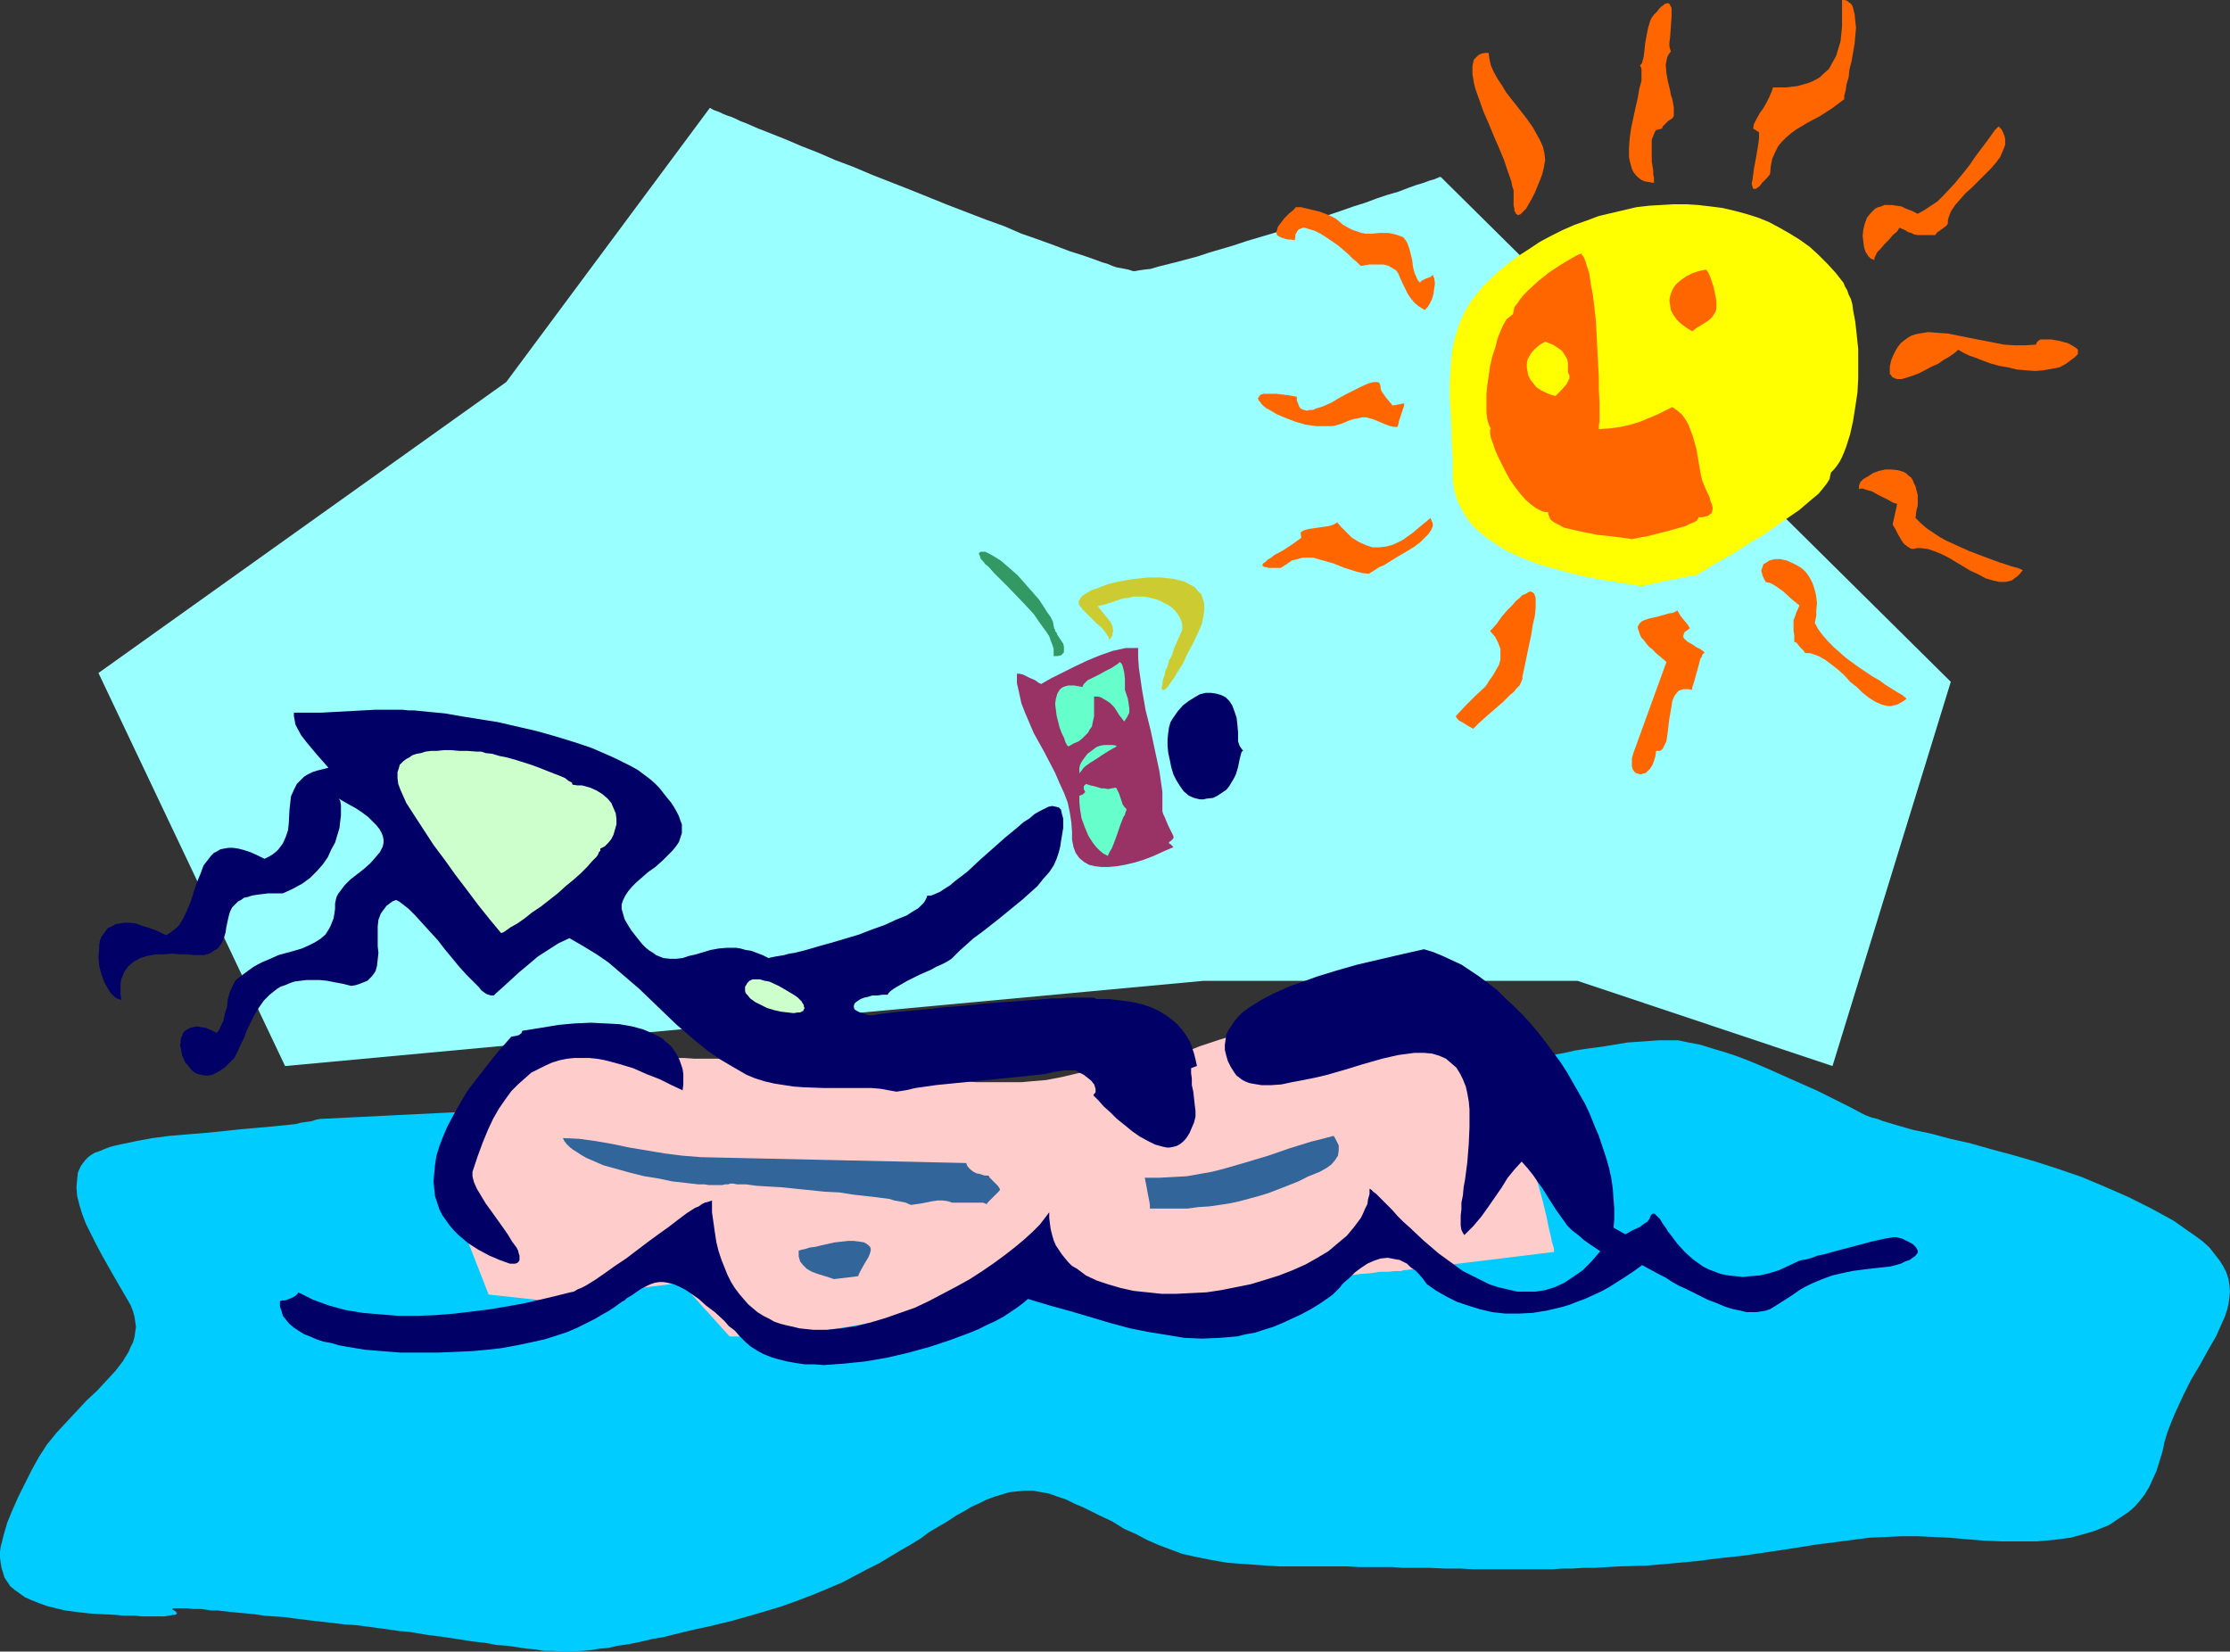
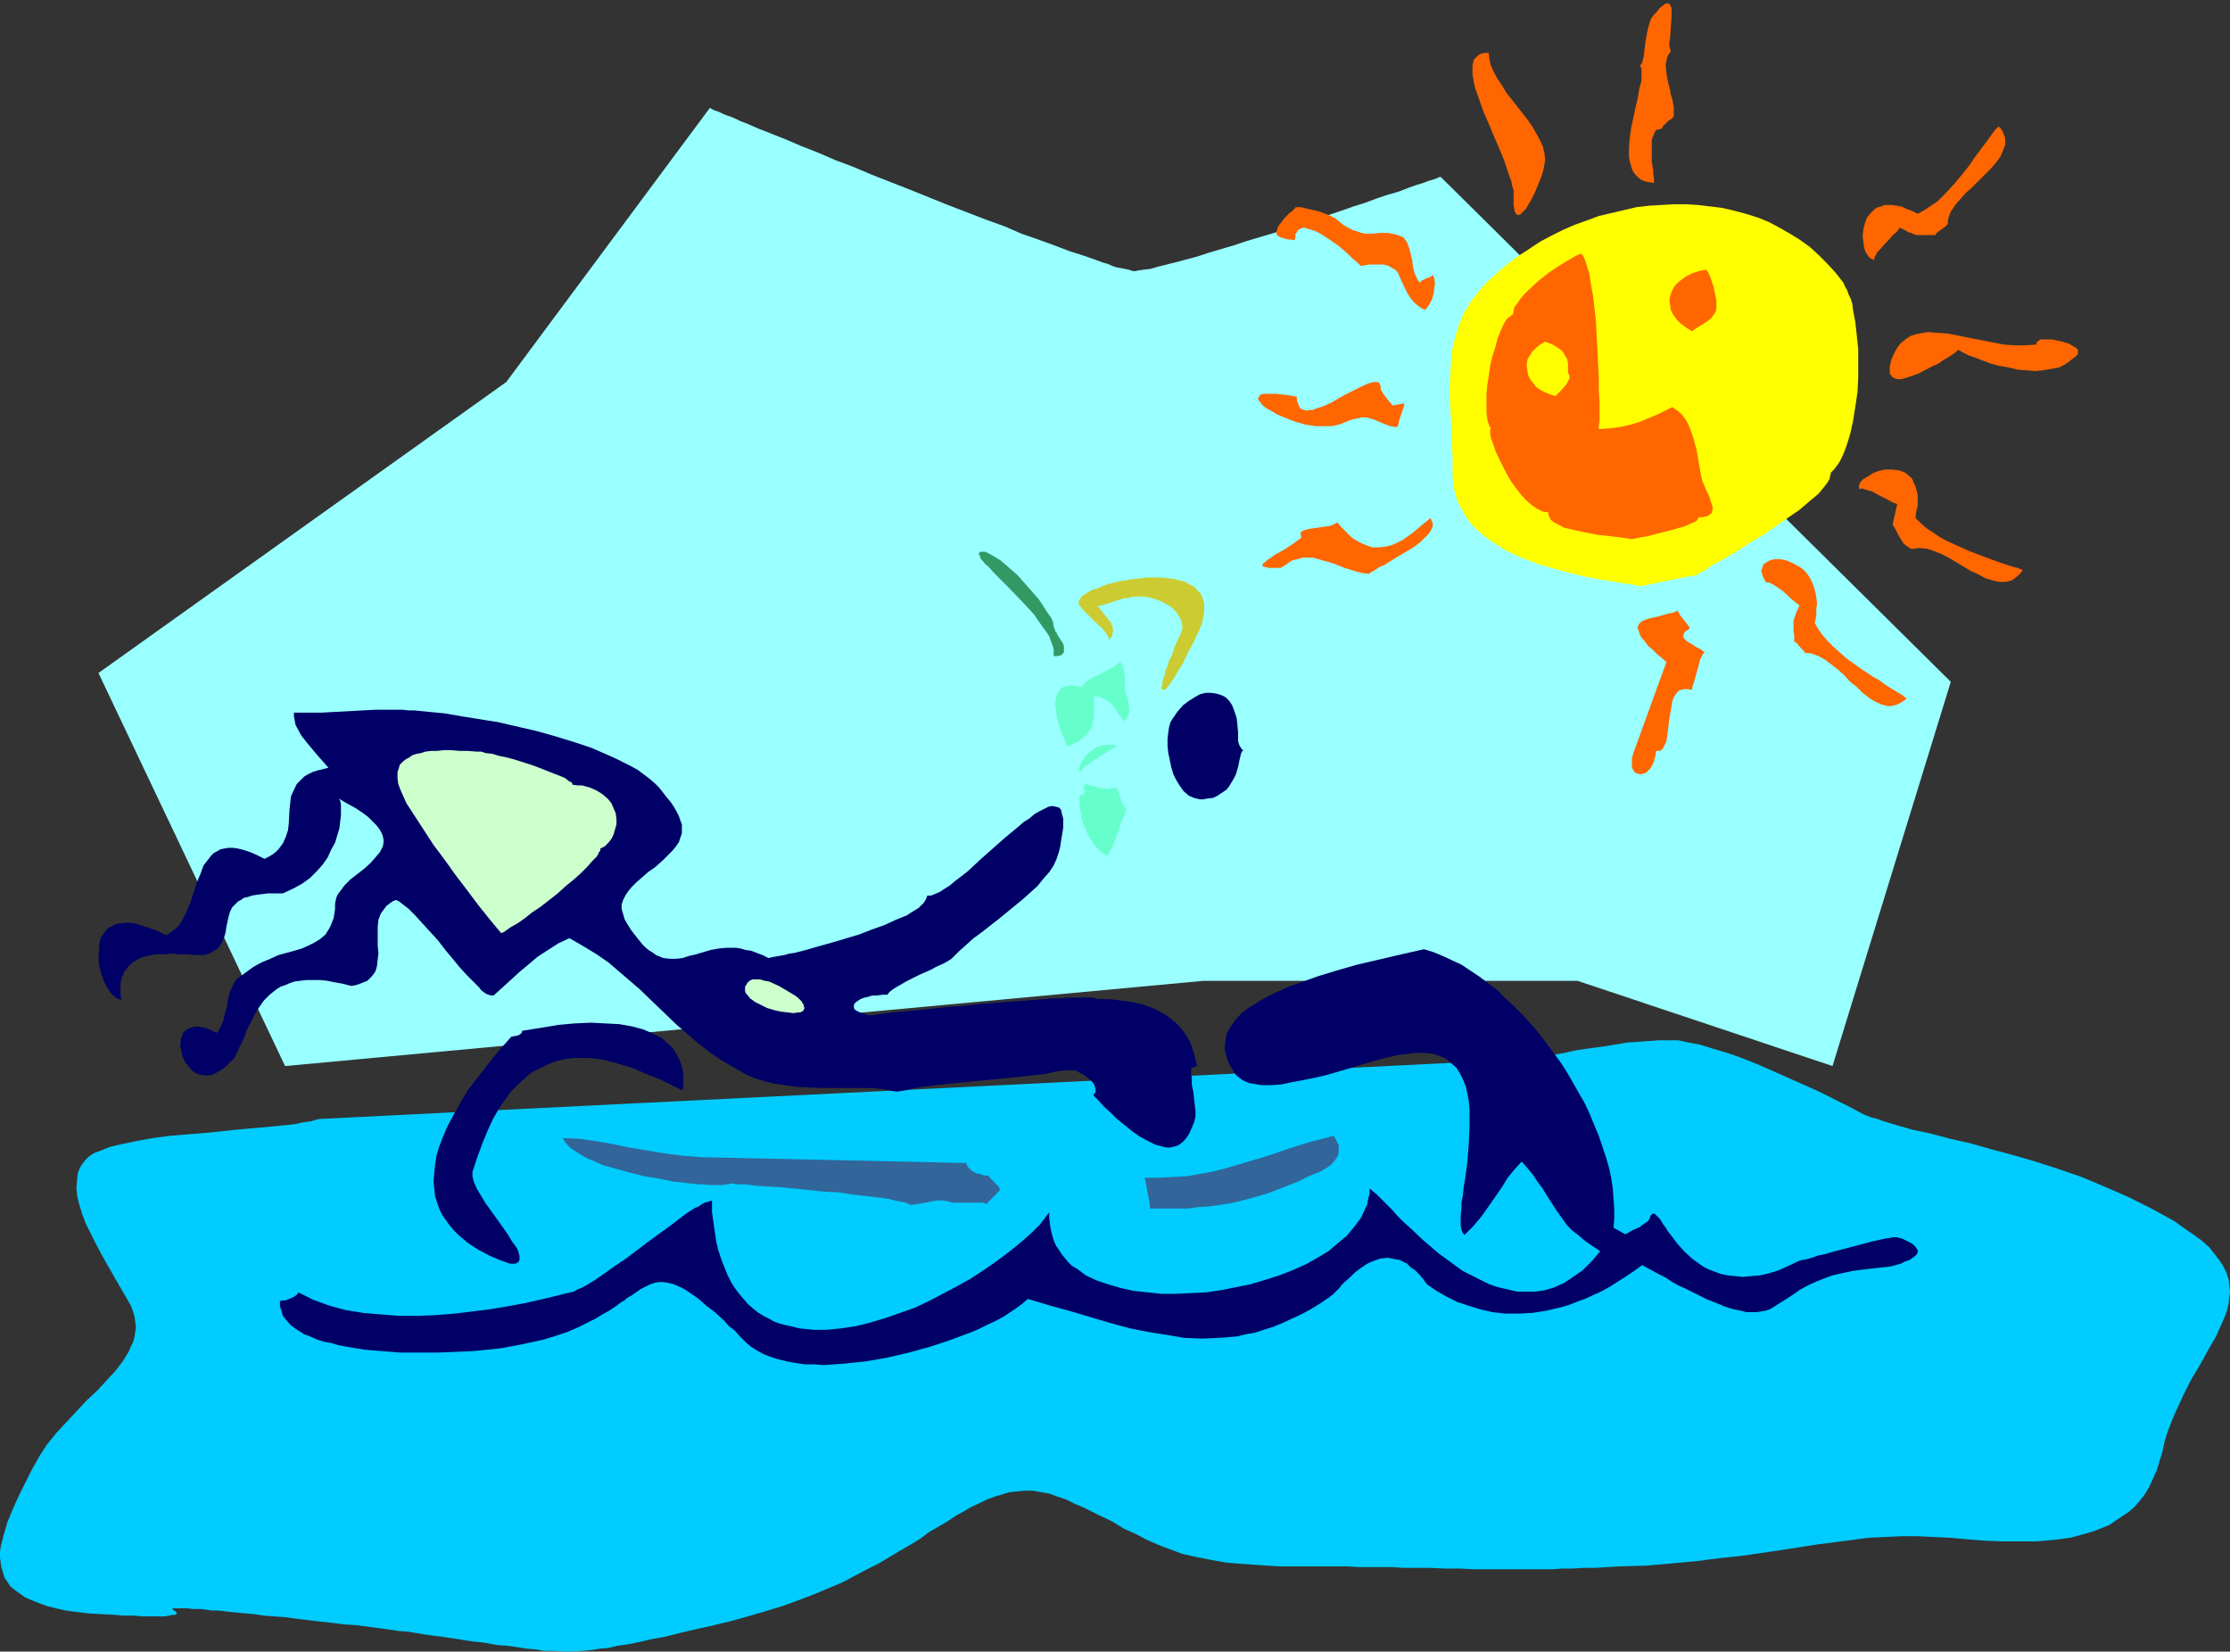
<svg xmlns="http://www.w3.org/2000/svg" xmlns:ns1="http://sodipodi.sourceforge.net/DTD/sodipodi-0.dtd" xmlns:ns2="http://www.inkscape.org/namespaces/inkscape" version="1.0" width="129.766mm" height="96.108mm" id="svg34" ns1:docname="Floating on Raft 1.wmf">
  <rect width="100%" height="100%" fill="#333333" stroke="none" />
  <ns1:namedview id="namedview34" pagecolor="#ffffff" bordercolor="#000000" borderopacity="0.25" ns2:showpageshadow="2" ns2:pageopacity="0.0" ns2:pagecheckerboard="0" ns2:deskcolor="#d1d1d1" ns2:document-units="mm" />
  <defs id="defs1">
    <pattern id="WMFhbasepattern" patternUnits="userSpaceOnUse" width="6" height="6" x="0" y="0" />
  </defs>
  <path style="fill:#99ffff;fill-opacity:1;fill-rule:evenodd;stroke:none" d="M 62.701,234.461 21.654,148.012 111.342,84.024 156.105,23.753 h 0.162 l 0.162,0.162 0.323,0.162 0.323,0.162 0.485,0.162 0.808,0.323 0.646,0.323 0.808,0.323 0.97,0.323 1.131,0.485 0.97,0.485 1.293,0.485 2.586,1.131 2.909,1.131 3.232,1.293 3.394,1.454 3.717,1.454 3.717,1.616 3.878,1.454 4.202,1.777 8.242,3.232 8.403,3.393 8.403,3.232 4.04,1.454 3.717,1.616 3.717,1.293 3.555,1.293 3.394,1.293 3.07,0.97 2.747,0.97 1.293,0.485 1.131,0.323 1.131,0.485 0.97,0.323 0.97,0.162 0.808,0.162 0.808,0.162 0.485,0.162 0.485,0.162 h 0.485 l 0.808,-0.162 1.131,-0.162 1.454,-0.162 1.616,-0.485 1.939,-0.485 1.939,-0.485 2.424,-0.646 2.424,-0.646 2.424,-0.808 2.747,-0.808 2.747,-0.808 2.909,-0.97 5.979,-1.777 5.818,-1.939 5.979,-1.939 2.909,-0.97 2.747,-0.97 2.586,-0.808 2.586,-0.97 2.424,-0.808 2.262,-0.646 2.101,-0.808 1.778,-0.646 1.616,-0.485 1.293,-0.485 1.131,-0.323 0.808,-0.323 0.323,-0.162 h 0.162 0.162 v 0 L 429.048,149.951 403.03,234.461 346.955,215.717 H 264.7 Z" id="path1" />
  <path style="fill:#00ccff;fill-opacity:1;fill-rule:evenodd;stroke:none" d="m 70.296,246.095 -0.808,0.162 -0.97,0.323 -1.131,0.162 -1.131,0.162 -1.293,0.323 -1.454,0.162 -3.232,0.323 -3.555,0.323 -3.717,0.323 -7.757,0.808 -4.04,0.323 -3.878,0.323 -3.717,0.485 -3.555,0.646 -1.454,0.323 -1.616,0.323 -1.454,0.323 -1.293,0.323 -1.293,0.485 -1.131,0.485 -0.97,0.323 -0.808,0.485 -0.646,0.485 -0.646,0.646 -0.485,0.646 -0.485,0.646 -0.646,1.454 -0.162,1.454 -0.162,1.777 0.162,1.939 0.485,1.939 0.646,2.101 0.808,2.101 1.131,2.262 1.131,2.262 1.293,2.424 2.747,4.848 2.909,5.009 0.646,1.131 0.485,1.293 0.323,1.131 0.162,1.131 0.162,1.131 -0.162,1.131 -0.162,1.131 -0.323,1.131 -0.485,0.97 -0.485,1.131 -1.293,2.101 -1.616,2.101 -1.939,2.101 -2.101,2.262 -2.262,2.101 -4.363,4.686 -2.262,2.424 -2.101,2.585 -1.778,2.747 -1.616,2.909 -1.454,2.909 -1.454,2.909 -1.293,2.909 -1.131,2.747 -0.808,2.747 -0.323,1.293 -0.323,1.293 L 0,341.269 v 1.293 l 0.162,1.131 0.162,1.131 0.323,0.97 0.323,1.131 0.646,0.97 0.646,0.97 0.97,0.808 1.131,0.808 1.131,0.808 1.454,0.646 1.616,0.646 1.778,0.646 1.939,0.485 2.101,0.485 2.424,0.323 2.747,0.323 2.747,0.162 3.232,0.162 1.454,0.162 h 1.454 1.293 l 1.293,0.162 h 5.171 l 0.97,-0.162 0.808,-0.162 h 0.485 l 0.323,-0.162 0.162,-0.162 -0.162,-0.162 v -0.162 l -0.485,-0.323 -0.323,-0.162 v -0.162 -0.162 h 0.162 0.323 1.454 1.131 l 1.454,0.162 h 0.808 0.97 l 1.131,0.162 1.131,0.162 h 1.293 l 1.454,0.162 1.454,0.162 1.616,0.162 1.778,0.162 1.778,0.162 2.101,0.323 2.101,0.162 2.424,0.162 2.424,0.323 2.586,0.323 2.747,0.323 2.909,0.323 2.586,0.323 2.586,0.162 2.424,0.323 2.424,0.323 2.424,0.323 2.101,0.323 2.101,0.162 3.878,0.646 3.717,0.485 3.232,0.485 3.07,0.485 2.909,0.323 2.586,0.485 2.262,0.162 2.262,0.323 2.101,0.323 1.939,0.162 1.778,0.323 h 1.778 l 3.394,0.162 3.394,-0.162 1.778,-0.162 1.939,-0.323 1.939,-0.162 2.101,-0.485 2.262,-0.323 2.424,-0.485 2.747,-0.646 2.747,-0.485 3.232,-0.808 3.394,-0.808 3.717,-0.808 1.939,-0.485 2.101,-0.485 4.04,-1.131 3.878,-1.131 3.717,-1.131 3.555,-1.293 3.394,-1.293 3.07,-1.293 3.07,-1.293 2.747,-1.454 2.747,-1.454 2.586,-1.293 2.424,-1.454 2.424,-1.454 2.262,-1.293 2.101,-1.293 1.939,-1.454 1.939,-1.131 1.939,-1.131 1.939,-1.293 1.778,-0.97 1.616,-0.97 1.778,-0.808 1.616,-0.808 1.778,-0.646 1.616,-0.485 1.616,-0.485 1.616,-0.162 1.778,-0.162 h 1.778 l 1.778,0.323 1.778,0.323 1.778,0.646 1.939,0.646 1.939,0.97 1.939,0.808 1.616,0.808 1.616,0.808 3.07,1.454 2.586,1.616 2.586,1.131 2.424,1.293 2.586,1.131 2.586,0.97 2.586,0.97 2.909,0.646 1.616,0.323 1.616,0.323 1.778,0.323 1.939,0.323 1.939,0.162 2.262,0.162 2.262,0.162 2.424,0.162 2.586,0.162 h 2.747 2.909 3.07 6.141 l 2.747,0.162 h 2.586 2.424 2.262 l 2.262,0.162 h 2.101 1.939 1.778 l 3.555,0.162 h 3.232 l 3.07,0.162 h 6.302 6.949 1.939 2.101 l 2.101,-0.162 h 2.262 l 2.424,-0.162 h 2.586 l 2.586,-0.162 2.909,-0.162 5.818,-0.162 5.494,-0.485 5.333,-0.485 5.01,-0.646 4.686,-0.485 4.525,-0.646 4.363,-0.646 4.202,-0.646 4.04,-0.646 3.878,-0.485 3.717,-0.485 3.717,-0.485 3.555,-0.162 3.555,-0.162 h 3.555 l 3.394,0.162 3.555,0.162 3.717,0.323 3.878,0.323 3.878,0.162 h 3.878 3.878 l 3.717,-0.323 3.717,-0.485 1.778,-0.485 1.778,-0.485 1.616,-0.485 1.616,-0.646 1.616,-0.646 1.454,-0.97 1.454,-0.97 1.454,-0.97 1.293,-1.131 1.131,-1.293 1.131,-1.454 0.97,-1.616 0.808,-1.777 0.808,-1.777 0.646,-2.101 0.646,-2.101 0.485,-2.262 0.646,-2.101 0.808,-2.101 0.808,-1.939 1.778,-3.878 1.778,-3.555 0.97,-1.616 0.97,-1.616 1.778,-3.232 1.778,-3.07 0.646,-1.454 0.646,-1.454 0.646,-1.454 0.485,-1.454 0.323,-1.293 0.162,-1.454 0.162,-1.293 -0.162,-1.454 -0.162,-1.293 -0.485,-1.454 -0.646,-1.293 -0.808,-1.293 -1.131,-1.454 -1.131,-1.454 -1.616,-1.454 -1.778,-1.293 -2.101,-1.454 -2.262,-1.616 -5.01,-2.747 -5.171,-2.585 -5.171,-2.262 -5.01,-2.101 -5.171,-1.777 -5.01,-1.616 -5.01,-1.454 -4.848,-1.293 -4.525,-1.293 -4.363,-0.97 -4.202,-1.131 -3.878,-0.808 -3.394,-0.97 -1.616,-0.485 -1.616,-0.485 -1.293,-0.485 -1.293,-0.323 -1.293,-0.485 -0.97,-0.485 -2.101,-1.131 -2.262,-1.131 -2.586,-1.293 -2.586,-1.293 -2.909,-1.293 -2.909,-1.293 -5.818,-2.585 -3.07,-1.293 -2.909,-1.131 -2.909,-0.97 -2.747,-0.808 -2.586,-0.808 -2.586,-0.485 -2.262,-0.485 h -2.101 -2.101 l -2.262,0.162 -2.262,0.162 -2.424,0.162 -4.848,0.808 -4.686,0.646 -2.101,0.323 -2.101,0.485 -1.778,0.323 -1.616,0.323 -1.293,0.162 -0.97,0.323 h -0.646 v 0.162 h -0.162 z" id="path2" />
-   <path style="fill:#ffcccc;fill-opacity:1;fill-rule:evenodd;stroke:none" d="m 119.422,286.006 -11.958,-1.293 -5.171,-13.25 v 0 l -0.162,-0.162 -0.162,-0.485 -0.323,-0.97 -0.323,-0.97 -0.485,-1.293 -0.485,-1.454 -0.485,-1.616 -0.485,-1.777 -0.808,-3.555 -0.162,-1.777 -0.162,-1.777 v -1.616 l 0.323,-1.454 0.485,-1.454 0.485,-0.97 1.293,-2.101 1.131,-1.939 0.808,-1.939 0.97,-1.777 0.808,-1.616 1.131,-1.454 0.646,-0.808 0.808,-0.646 0.808,-0.485 0.97,-0.646 1.939,-0.97 2.424,-1.131 2.747,-0.97 1.454,-0.485 1.616,-0.485 1.616,-0.485 1.778,-0.323 1.939,-0.162 1.939,-0.323 1.939,-0.162 h 2.262 l 2.262,0.162 2.424,0.162 2.262,0.162 2.101,0.162 1.778,0.323 h 1.778 l 1.293,0.162 1.293,0.162 2.424,0.162 h 2.262 l 2.262,0.162 h 6.302 l 2.101,-0.162 1.939,-0.162 3.878,-0.485 4.04,-0.646 4.04,-0.646 3.878,-0.323 h 1.939 l 2.101,0.162 1.939,0.323 1.939,0.323 2.101,0.646 1.939,0.97 1.939,0.808 1.939,0.808 2.101,0.808 1.939,0.646 4.04,0.808 3.878,0.646 4.04,0.323 4.04,0.323 h 7.918 1.939 l 1.778,-0.162 3.717,-0.323 3.394,-0.646 3.394,-0.808 3.07,-0.646 3.07,-0.646 3.07,-0.485 2.909,-0.162 h 1.616 l 1.616,-0.323 1.778,-0.323 1.778,-0.646 2.101,-0.485 1.939,-0.646 4.04,-1.616 4.363,-1.454 4.363,-1.293 2.101,-0.485 2.101,-0.323 2.101,-0.323 1.939,-0.162 4.04,-0.162 3.878,-0.323 3.878,-0.646 3.878,-0.646 3.555,-0.646 3.555,-0.323 1.616,-0.162 h 1.778 l 1.454,0.162 1.616,0.162 2.747,0.485 2.586,0.808 1.293,0.485 1.131,0.646 1.293,0.646 1.131,0.808 1.131,0.808 0.97,0.97 1.131,1.131 0.97,1.131 0.97,1.454 1.131,1.616 0.97,1.777 0.97,1.777 0.97,1.939 0.808,1.616 0.808,1.293 0.485,1.131 0.646,0.97 0.485,0.808 0.808,1.293 0.646,1.293 0.646,1.293 0.323,0.97 0.485,0.97 0.323,1.131 0.485,1.454 0.485,1.454 0.485,1.777 0.97,3.393 0.97,3.555 0.808,3.393 0.323,1.616 0.323,1.454 0.323,1.293 0.162,0.97 0.323,0.97 0.162,0.646 v 0.485 0.162 l -33.128,4.04 h -0.162 l -0.323,0.162 h -0.323 -0.646 -0.485 l -1.454,0.162 h -1.778 l -2.101,0.323 -2.262,0.162 -2.424,0.323 -5.171,0.485 -5.171,0.646 -2.586,0.485 -2.424,0.323 -2.424,0.485 -2.101,0.485 -1.939,0.485 -2.262,0.323 -2.262,0.485 -2.424,0.323 -4.848,0.485 h -2.424 l -2.262,0.323 h -2.101 l -2.101,0.162 h -1.778 -1.616 -1.293 -1.778 -10.504 -0.162 -0.162 l -0.323,-0.162 -0.323,-0.162 -0.485,-0.162 -0.646,-0.162 -0.808,-0.162 -0.808,-0.162 h -0.808 l -0.97,-0.162 h -1.131 l -1.131,0.162 h -1.293 l -1.293,0.323 -1.454,0.323 -1.454,0.323 -3.07,0.97 -3.232,0.646 -3.07,0.485 -2.909,0.323 h -1.293 l -1.131,0.162 h -1.131 -0.97 -1.778 l -31.674,5.332 H 160.469 L 149.803,282.128 Z" id="path3" />
  <path style="fill:#ffff00;fill-opacity:1;fill-rule:evenodd;stroke:none" d="m 402.707,103.9 0.646,-0.646 0.646,-0.808 0.646,-0.97 0.485,-0.97 0.485,-1.131 0.485,-1.293 0.808,-2.585 0.646,-2.909 0.485,-3.07 0.485,-3.232 0.162,-3.07 v -3.232 -3.232 l -0.323,-3.07 -0.323,-2.909 -0.485,-2.585 -0.162,-1.293 -0.323,-1.131 -0.485,-0.97 -0.323,-0.97 -0.485,-0.808 -0.323,-0.808 -1.778,-2.262 -1.778,-1.939 -1.939,-1.939 -1.939,-1.777 -2.262,-1.616 -2.101,-1.293 -2.262,-1.293 -2.424,-1.293 -2.424,-0.97 -2.586,-0.808 -2.424,-0.646 -2.747,-0.646 -2.586,-0.323 -2.747,-0.323 -2.586,-0.162 h -2.747 l -2.747,0.162 -2.747,0.162 -2.747,0.323 -2.747,0.646 -2.747,0.646 -2.747,0.646 -2.586,0.97 -2.747,0.97 -2.586,1.131 -2.586,1.293 -2.424,1.293 -2.424,1.616 -2.262,1.454 -2.424,1.777 -2.101,1.777 -2.101,1.939 -1.131,1.131 -0.97,1.131 -1.778,2.262 -1.454,2.424 -1.131,2.585 -0.808,2.585 -0.646,2.585 -0.323,2.747 -0.162,2.585 -0.162,2.747 v 2.747 l 0.323,5.494 0.162,5.171 0.162,2.585 v 2.424 1.939 l 0.162,1.777 0.323,1.616 0.485,1.616 0.646,1.454 0.808,1.454 0.808,1.293 0.97,1.293 1.131,1.131 1.293,1.131 1.293,0.97 1.454,0.97 1.454,0.97 1.454,0.808 3.232,1.454 3.394,1.293 3.394,0.97 3.555,0.97 3.394,0.808 3.394,0.646 3.232,0.485 1.616,0.323 1.454,0.162 2.586,0.485 0.646,-0.162 0.646,-0.162 1.616,-0.323 3.717,-0.808 1.778,-0.323 1.616,-0.323 0.646,-0.162 h 0.646 l 0.485,-0.162 h 0.323 v 0 l 0.323,-0.162 0.323,-0.323 0.646,-0.323 0.646,-0.323 0.646,-0.485 0.97,-0.646 0.97,-0.485 2.262,-1.293 2.424,-1.454 2.747,-1.777 2.747,-1.616 5.333,-3.716 2.586,-1.777 2.262,-1.939 0.97,-0.808 0.97,-0.808 0.808,-0.97 0.646,-0.808 0.485,-0.646 0.485,-0.808 0.162,-0.808 z" id="path4" />
-   <path style="fill:#993265;fill-opacity:1;fill-rule:evenodd;stroke:none" d="m 255.651,178.39 v -2.101 -2.101 l -0.323,-2.262 -0.323,-2.262 -0.97,-4.524 -0.97,-4.524 -1.131,-4.524 -0.808,-4.686 -0.323,-2.262 -0.323,-2.262 -0.162,-2.262 v -2.101 h -1.293 -1.454 l -1.454,0.323 -1.454,0.323 -2.747,0.97 -2.747,1.131 -2.747,1.293 -2.586,1.293 -2.586,1.293 -2.262,1.293 -0.646,-0.323 -0.646,-0.485 -1.454,-0.646 -1.293,-0.646 -0.808,-0.162 h -0.485 v 2.101 l 0.485,2.101 0.485,2.262 0.808,2.101 0.97,2.262 0.97,2.262 2.424,4.363 2.262,4.363 0.97,2.262 0.97,2.101 0.808,2.101 0.485,2.262 0.323,2.101 0.162,2.101 v 0.97 0.808 l 0.162,0.808 0.162,0.808 0.485,1.293 0.808,1.131 0.97,0.808 1.131,0.646 1.293,0.323 1.454,0.162 h 1.616 l 1.778,-0.162 1.778,-0.323 2.101,-0.485 2.101,-0.646 2.101,-0.808 2.101,-0.97 2.262,-0.97 -0.485,-0.485 -0.162,-0.162 -0.323,-0.162 v -0.162 -0.162 l 0.323,-0.162 0.162,-0.162 0.485,-0.485 v -0.485 l -0.323,-0.646 -0.808,-1.616 -0.808,-1.939 -0.323,-0.646 z" id="path5" />
  <path style="fill:#000066;fill-opacity:1;fill-rule:evenodd;stroke:none" d="m 209.595,210.546 1.454,-1.454 1.454,-1.293 1.616,-1.454 1.778,-1.293 3.717,-2.909 3.555,-2.909 1.778,-1.454 1.616,-1.454 1.616,-1.454 1.293,-1.616 1.293,-1.454 0.97,-1.454 0.646,-1.454 0.485,-1.454 0.323,-1.293 0.162,-1.131 0.162,-0.97 0.162,-0.97 0.162,-0.97 v -0.808 -0.646 -0.646 l -0.323,-1.131 -0.162,-0.808 -0.485,-0.485 -0.646,-0.162 -0.808,-0.162 -0.808,0.162 -0.97,0.485 -0.97,0.485 -1.131,0.646 -1.131,0.97 -1.293,0.808 -1.293,1.131 -2.747,2.262 -5.656,5.009 -2.586,2.424 -1.454,1.131 -1.293,0.97 -1.131,0.97 -1.293,0.808 -0.97,0.646 -1.131,0.485 -0.808,0.323 h -0.808 l -0.162,0.485 -0.323,0.646 -0.323,0.485 -0.485,0.485 -0.646,0.646 -0.808,0.485 -0.808,0.485 -0.97,0.646 -2.424,0.97 -2.424,1.131 -2.747,0.97 -2.909,1.131 -5.979,1.777 -2.909,0.808 -2.747,0.808 -2.586,0.646 -1.131,0.162 -1.131,0.323 -0.97,0.162 -0.97,0.162 -0.808,0.162 -0.646,0.162 -1.293,-0.646 -1.293,-0.485 -1.293,-0.485 -1.131,-0.162 -1.131,-0.323 -0.97,-0.162 h -2.101 l -1.778,0.162 -1.778,0.323 -1.616,0.485 -1.616,0.485 -1.454,0.323 -1.454,0.485 -1.454,0.162 h -1.293 l -1.454,-0.162 -0.808,-0.323 -0.808,-0.323 -0.646,-0.485 -0.808,-0.485 -0.808,-0.646 -0.808,-0.808 -1.293,-1.616 -1.131,-1.454 -0.808,-1.293 -0.646,-1.131 -0.323,-1.131 -0.323,-1.131 v -0.97 l 0.323,-0.97 0.485,-0.97 0.646,-0.97 0.808,-0.97 0.97,-0.97 1.293,-1.131 1.293,-1.131 1.616,-1.131 1.616,-1.454 1.131,-1.131 0.97,-0.97 0.808,-0.97 0.646,-0.97 0.323,-0.97 0.323,-0.97 v -0.97 -0.97 l -0.323,-0.808 -0.323,-0.97 -0.485,-0.97 -0.646,-1.131 -0.646,-0.97 -0.808,-0.97 -1.778,-2.262 -0.97,-0.97 -1.131,-0.97 -1.293,-0.97 -1.293,-0.97 -1.454,-0.808 -1.616,-0.808 -1.616,-0.808 -1.778,-0.808 -3.717,-1.616 -3.878,-1.293 -4.202,-1.293 -4.04,-1.131 -4.202,-0.97 -4.202,-0.97 -4.04,-0.646 -4.04,-0.646 -3.717,-0.646 -3.394,-0.323 -1.616,-0.162 -1.616,-0.162 H 89.849 L 88.557,156.092 h -3.07 -2.909 l -5.979,0.323 -5.979,0.323 h -3.07 -2.909 v 0.808 l 0.162,0.808 0.162,0.97 0.323,0.646 0.97,1.777 1.131,1.454 2.424,2.909 1.293,1.454 1.131,1.293 -1.293,0.323 -1.293,0.323 -0.97,0.323 -0.97,0.485 -0.808,0.485 -0.485,0.485 -0.646,0.646 -0.485,0.485 -0.646,1.293 -0.646,1.454 -0.162,1.454 -0.162,1.454 -0.162,3.07 -0.162,1.454 -0.485,1.454 -0.646,1.454 -0.485,0.646 -0.485,0.646 -0.485,0.485 -0.808,0.646 -0.808,0.485 -0.97,0.485 -1.616,-0.808 -1.454,-0.646 -1.454,-0.485 -1.293,-0.323 -1.131,-0.162 h -0.97 l -0.97,0.162 -0.808,0.162 -0.808,0.485 -0.646,0.323 -0.646,0.646 -0.485,0.646 -1.131,1.454 -0.646,1.777 -0.808,1.939 -0.646,1.939 -0.646,2.101 -0.808,1.939 -0.808,1.777 -0.97,1.616 -0.646,0.646 -0.808,0.646 -0.646,0.485 -0.808,0.485 -1.939,-0.97 -1.778,-0.646 -1.616,-0.485 -1.293,-0.485 -1.454,-0.162 h -1.131 l -0.97,0.162 -0.97,0.162 -0.808,0.485 -0.808,0.323 -0.485,0.646 -0.485,0.646 -0.485,0.646 -0.323,0.808 -0.162,0.97 v 0.808 l -0.162,1.939 0.162,1.939 0.485,1.777 0.646,1.777 0.808,1.454 0.485,0.808 0.485,0.485 0.485,0.485 0.485,0.323 0.485,0.162 0.485,0.162 -0.162,-1.293 v -1.131 -1.131 l 0.162,-0.97 0.323,-0.808 0.323,-0.808 0.485,-0.646 0.485,-0.646 1.131,-0.97 1.454,-0.808 1.616,-0.485 1.778,-0.323 h 1.778 l 1.778,-0.162 1.778,0.162 h 1.616 l 1.454,0.162 h 1.293 0.97 l 0.323,-0.162 h 0.323 l 0.808,-0.323 0.646,-0.485 0.646,-0.323 0.485,-0.485 0.646,-0.97 0.485,-1.131 0.323,-1.131 0.162,-1.131 0.485,-2.262 0.323,-1.131 0.485,-0.97 0.808,-0.808 0.485,-0.485 0.646,-0.323 0.646,-0.485 0.808,-0.162 0.97,-0.323 0.97,-0.162 1.293,-0.162 1.293,-0.162 h 3.232 l 2.101,-0.97 2.101,-1.131 1.778,-1.293 1.454,-1.454 1.293,-1.454 1.131,-1.616 0.808,-1.777 0.808,-1.454 0.485,-1.616 0.485,-1.616 0.162,-1.454 0.162,-1.293 v -1.293 -0.97 l -0.162,-0.97 -0.323,-0.485 1.939,1.131 1.778,0.97 1.454,0.97 1.293,0.97 0.97,0.97 0.808,0.808 0.646,0.808 0.485,0.808 0.323,0.808 0.162,0.808 v 0.646 l -0.162,0.808 -0.323,0.646 -0.323,0.646 -0.97,1.131 -1.131,1.293 -1.454,1.293 -2.909,2.262 -1.293,1.293 -0.97,1.293 -0.485,0.646 -0.323,0.646 -0.162,0.646 -0.162,0.808 v 1.131 l -0.162,1.131 -0.162,0.97 -0.323,0.808 -0.323,0.808 -0.323,0.646 -0.808,1.293 -1.131,0.97 -1.293,0.808 -1.293,0.646 -1.454,0.646 -1.616,0.485 -1.778,0.485 -1.778,0.485 -1.778,0.808 -1.939,0.808 -1.778,0.97 -1.778,1.293 -1.939,1.454 -0.485,0.646 -0.323,0.646 -0.646,1.454 -0.485,1.616 -0.162,1.616 -0.485,1.616 -0.323,1.454 -0.646,1.454 -0.323,0.646 -0.485,0.646 -1.293,-0.646 -1.131,-0.485 -1.131,-0.162 -0.808,-0.162 -0.808,0.162 -0.646,0.162 -0.646,0.323 -0.485,0.323 -0.485,0.485 -0.162,0.646 -0.323,0.485 v 0.808 l -0.162,0.808 0.162,0.646 0.323,1.616 0.646,1.454 0.97,1.131 0.485,0.646 0.646,0.485 0.646,0.323 0.808,0.162 0.808,0.162 h 0.808 l 0.808,-0.162 0.97,-0.485 0.808,-0.485 0.97,-0.646 0.97,-0.97 1.131,-1.131 0.646,-1.293 0.646,-1.454 0.808,-1.616 0.646,-1.777 0.808,-1.616 0.808,-1.616 0.97,-1.616 1.131,-1.616 1.293,-1.293 1.616,-1.293 0.808,-0.485 0.97,-0.323 1.131,-0.485 0.97,-0.323 1.293,-0.162 1.293,-0.162 h 1.293 1.616 l 1.616,0.162 1.616,0.323 1.778,0.323 1.939,0.485 0.97,-0.162 0.97,-0.323 0.808,-0.323 0.808,-0.323 0.485,-0.485 0.485,-0.485 0.485,-0.646 0.323,-0.485 0.323,-1.131 0.162,-1.454 0.162,-1.454 -0.162,-1.454 v -2.909 -1.454 l 0.162,-1.454 0.485,-1.293 0.323,-0.485 0.485,-0.646 0.485,-0.646 0.646,-0.485 0.646,-0.485 0.808,-0.323 0.646,0.323 0.646,0.485 1.454,1.131 1.454,1.454 1.616,1.777 1.616,1.777 1.778,1.939 1.616,2.101 1.616,1.939 1.454,1.777 1.616,1.777 1.454,1.454 1.293,1.293 0.485,0.646 0.646,0.485 0.485,0.323 0.485,0.162 0.485,0.162 h 0.485 0.162 l 0.323,-0.323 1.616,-1.454 1.778,-1.616 1.939,-1.777 1.939,-1.616 2.101,-1.777 2.262,-1.454 2.262,-1.454 2.424,-1.131 3.07,1.777 2.909,1.777 2.586,1.777 2.262,1.939 2.262,1.939 2.262,1.939 4.202,4.04 4.04,3.878 2.262,1.939 2.262,1.939 2.424,1.939 2.586,1.777 2.747,1.616 3.07,1.777 1.939,0.808 2.101,0.646 2.101,0.485 2.101,0.323 2.101,0.323 2.262,0.162 4.363,0.162 h 8.403 2.101 l 1.939,0.162 1.778,0.323 1.778,0.323 2.101,-0.323 2.101,-0.485 4.525,-0.646 4.848,-0.485 4.848,-0.485 4.848,-0.485 4.848,-0.485 4.525,-0.485 2.101,-0.485 2.101,-0.323 h 2.586 l 0.808,0.485 0.97,0.485 0.808,0.646 0.808,0.646 0.646,0.808 0.323,0.97 v 0.323 0.485 l -0.323,0.323 -0.162,0.323 1.131,1.131 1.131,1.293 1.454,1.293 1.454,1.454 1.616,1.293 1.778,1.454 1.616,1.131 1.778,0.97 1.616,0.808 1.778,0.485 0.808,0.162 h 0.646 l 0.808,-0.162 0.646,-0.162 0.646,-0.323 0.646,-0.485 0.646,-0.646 0.485,-0.646 0.485,-0.808 0.485,-1.131 0.485,-1.131 0.323,-1.293 v -1.293 l -0.162,-1.293 -0.323,-2.909 -0.323,-1.454 v -1.454 l -0.162,-1.131 v -1.131 l 1.293,-0.485 -0.323,-1.454 -0.323,-1.293 -0.485,-1.454 -0.485,-1.293 -0.808,-1.293 -0.808,-1.131 -1.131,-1.293 -1.131,-0.97 -1.293,-0.97 -1.616,-0.97 -1.778,-0.808 -1.939,-0.646 -2.101,-0.485 -2.424,-0.323 -2.586,-0.323 h -2.909 l -0.162,-0.162 -0.485,-0.162 h -0.646 -3.555 -1.454 l -1.454,0.162 h -1.778 l -1.939,0.162 -2.101,0.162 -2.101,0.162 -4.363,0.323 -4.363,0.323 -4.525,0.485 -4.363,0.323 -4.202,0.485 -1.939,0.162 -1.778,0.162 -1.778,0.162 -1.616,0.162 -1.293,0.162 -1.293,0.162 -1.131,0.162 -0.808,0.162 h -0.485 -0.485 l -0.97,-0.323 -0.97,-0.323 -0.646,-0.323 -0.485,-0.323 -0.162,-0.485 v -0.323 l 0.162,-0.485 0.323,-0.323 0.485,-0.323 0.485,-0.323 0.808,-0.323 0.808,-0.162 0.97,-0.323 h 1.131 l 1.131,-0.162 h 1.131 l 0.162,-0.323 0.485,-0.485 0.646,-0.485 0.808,-0.485 1.131,-0.646 1.131,-0.646 2.586,-1.293 2.586,-1.131 1.131,-0.646 1.131,-0.485 0.97,-0.485 0.808,-0.485 0.485,-0.323 z" id="path6" />
  <path style="fill:#ff6600;fill-opacity:1;fill-rule:evenodd;stroke:none" d="M 368.124,25.207 V 24.399 23.591 l -0.323,-1.777 -0.323,-0.97 -0.162,-0.97 -0.485,-1.939 -0.323,-1.777 -0.162,-1.939 0.162,-0.808 0.162,-0.808 0.323,-0.646 0.485,-0.646 -0.162,-0.485 -0.162,-0.646 V 9.372 l 0.162,-1.131 0.323,-4.686 V 2.585 1.777 l -0.323,-0.646 -0.162,-0.323 h -0.162 l -0.162,-0.162 -0.323,0.162 h -0.323 l -0.323,0.323 -0.485,0.323 -0.485,0.485 -0.485,0.646 -0.646,0.646 -0.485,0.646 -0.323,0.646 -0.485,1.616 -0.323,1.616 -0.323,1.777 -0.162,1.616 -0.162,1.293 -0.162,0.646 -0.162,0.646 -0.162,0.323 -0.323,0.323 0.162,0.323 0.162,0.485 v 0.485 0.485 0.808 0.808 l -0.485,1.777 -0.162,0.97 -0.162,0.97 -0.485,2.101 -0.97,4.524 -0.323,2.262 -0.162,2.101 v 2.101 l 0.162,0.808 0.485,1.777 0.323,0.646 0.485,0.646 0.646,0.646 0.646,0.485 0.808,0.323 0.97,0.162 0.97,0.162 v -0.485 -0.646 l -0.162,-0.808 v -0.808 l -0.323,-1.939 v -2.101 -1.939 -0.808 l 0.323,-0.808 0.323,-0.808 0.323,-0.485 0.646,-0.162 0.646,-0.162 0.162,-0.485 0.323,-0.323 0.808,-0.808 0.97,-0.646 0.323,-0.485 z" id="path7" />
-   <path style="fill:#ff6600;fill-opacity:1;fill-rule:evenodd;stroke:none" d="m 405.616,21.814 v -0.485 -0.323 l 0.323,-1.131 0.162,-1.293 0.485,-1.616 0.162,-1.616 0.485,-1.939 0.646,-3.716 0.162,-1.777 0.162,-1.777 -0.162,-1.616 -0.162,-1.454 -0.323,-1.293 -0.162,-0.485 -0.323,-0.485 -0.485,-0.323 -0.323,-0.323 L 405.616,0 h -0.485 v 2.747 3.07 l -0.162,1.616 -0.162,1.616 -0.485,1.616 -0.485,1.616 -0.808,1.454 -0.808,1.454 -1.293,1.131 -0.646,0.646 -0.808,0.485 -0.97,0.485 -0.808,0.323 -1.131,0.323 -1.131,0.323 -1.293,0.162 -1.293,0.162 h -1.454 -1.454 l -0.162,0.485 -0.162,0.485 -0.485,1.131 -0.646,1.293 -0.646,1.131 -0.808,1.131 -0.646,1.131 -0.646,1.293 -0.162,0.97 1.293,0.808 v 1.293 l -0.162,1.293 -0.485,2.909 -0.485,2.585 -0.162,1.293 -0.162,1.131 -0.162,0.808 0.162,0.646 0.162,0.485 h 0.323 0.323 l 0.162,-0.162 0.485,-0.323 0.323,-0.323 0.323,-0.485 0.485,-0.485 0.646,-0.646 0.646,-0.808 0.162,-1.777 0.323,-1.616 0.646,-1.454 0.646,-1.293 0.808,-0.97 0.97,-0.97 1.131,-0.97 1.131,-0.808 2.424,-1.454 2.747,-1.454 2.747,-1.777 1.293,-0.97 z" id="path8" />
  <path style="fill:#ff6600;fill-opacity:1;fill-rule:evenodd;stroke:none" d="m 301.06,126.198 0.485,-0.323 0.808,-0.485 0.97,-0.646 1.131,-0.485 1.293,-0.808 1.293,-0.808 2.747,-1.616 1.293,-0.808 1.293,-0.97 0.97,-0.97 0.808,-0.808 0.646,-0.97 0.323,-0.808 v -0.485 l -0.162,-0.485 -0.162,-0.323 -0.162,-0.485 -0.97,0.808 -0.808,0.646 -2.101,1.777 -2.262,1.616 -1.293,0.646 -1.131,0.485 -1.293,0.323 -1.454,0.162 h -1.454 l -1.454,-0.485 -1.454,-0.646 -0.808,-0.485 -0.808,-0.485 -0.808,-0.808 -0.808,-0.808 -0.808,-0.808 -0.808,-0.97 -0.808,0.485 -0.97,0.323 -1.131,0.162 -1.131,0.162 -2.262,0.323 -1.131,0.323 -0.646,0.485 0.162,1.131 -1.778,1.293 -1.939,1.293 -1.131,0.646 -0.97,0.485 -0.808,0.646 -0.808,0.485 -0.485,0.485 -0.485,0.323 -0.162,0.323 0.162,0.323 0.485,0.162 h 0.323 l 0.323,0.162 h 0.646 2.101 l 1.293,-0.808 1.131,-0.808 1.293,-0.323 1.131,-0.323 h 1.131 1.131 l 1.131,0.323 1.131,0.323 2.262,0.646 2.424,0.97 2.586,0.808 1.293,0.323 z" id="path9" />
  <path style="fill:#ff6600;fill-opacity:1;fill-rule:evenodd;stroke:none" d="M 428.401,49.122 V 48.476 l 0.162,-0.646 0.485,-1.293 0.97,-1.454 1.131,-1.293 1.131,-1.293 1.454,-1.293 2.747,-2.747 1.293,-1.293 1.131,-1.293 0.97,-1.293 0.646,-1.454 0.485,-1.293 v -0.646 -0.646 l -0.162,-0.646 -0.323,-0.808 -0.323,-0.646 -0.646,-0.646 -0.808,0.808 -0.808,1.131 -0.808,1.131 -0.97,1.293 -1.939,2.585 -0.97,1.454 -1.131,1.454 -2.262,2.747 -2.424,2.585 -1.293,1.293 -1.454,0.97 -1.454,0.97 -1.454,0.808 -1.293,-0.646 -1.293,-0.485 -0.97,-0.485 -1.131,-0.162 -0.97,-0.162 h -0.808 -0.808 l -0.808,0.323 -0.646,0.162 -0.646,0.323 -0.97,0.97 -0.808,0.97 -0.485,1.293 -0.323,1.293 -0.162,1.454 0.162,1.293 0.162,1.293 0.323,0.97 0.646,0.97 0.485,0.485 0.485,0.162 0.323,0.162 v -0.485 l 0.162,-0.323 0.485,-0.97 0.808,-0.808 0.808,-0.97 0.97,-0.97 0.808,-0.97 0.97,-0.808 0.485,-0.808 0.808,0.323 0.646,0.323 0.485,0.323 0.646,0.162 0.646,0.323 0.808,0.162 h 3.878 l 0.162,-0.323 0.323,-0.323 1.778,-1.293 0.323,-0.323 z" id="path10" />
  <path style="fill:#ff6600;fill-opacity:1;fill-rule:evenodd;stroke:none" d="m 397.212,143.65 h 0.808 l 0.646,0.162 1.293,0.485 1.454,0.808 1.293,0.97 1.454,1.131 1.454,1.293 1.293,1.454 1.454,1.131 1.293,1.293 1.454,1.131 1.293,0.808 1.454,0.646 1.293,0.323 h 0.808 l 0.646,-0.162 0.646,-0.162 0.646,-0.323 0.808,-0.485 0.646,-0.485 -0.97,-0.808 -1.131,-0.646 -1.293,-0.808 -1.293,-0.808 -1.293,-0.97 -1.454,-0.808 -2.909,-1.939 -2.909,-2.101 -2.747,-2.424 -1.293,-1.293 -1.131,-1.293 -0.97,-1.293 -0.808,-1.454 0.323,-1.616 v -1.293 l 0.162,-1.454 -0.162,-1.293 -0.162,-0.97 -0.323,-1.131 -0.323,-0.97 -0.485,-0.97 -0.485,-0.808 -0.485,-0.646 -0.646,-0.646 -0.646,-0.485 -1.454,-0.808 -1.454,-0.646 -1.454,-0.323 h -1.293 l -1.131,0.323 -0.485,0.323 -0.808,0.485 -0.162,0.485 -0.162,0.485 -0.162,0.485 0.162,0.485 0.162,0.646 0.323,0.646 0.323,0.646 0.485,0.162 h 0.323 l 0.97,0.485 0.97,0.646 1.131,0.808 1.939,1.777 0.808,0.646 0.808,0.646 -0.323,0.808 -0.323,0.646 -0.162,0.485 -0.162,0.485 -0.323,0.808 v 0.808 0.646 0.808 l 0.162,1.131 v 0.646 0.808 h 0.323 l 0.323,0.323 0.646,0.808 0.808,0.808 0.162,0.323 z" id="path11" />
  <path style="fill:#ff6600;fill-opacity:1;fill-rule:evenodd;stroke:none" d="m 420.968,120.704 0.646,-0.162 h 0.646 l 1.616,0.162 1.454,0.485 1.616,0.646 1.616,0.808 1.616,0.97 3.232,1.939 1.778,0.808 1.454,0.808 1.616,0.485 1.454,0.323 h 0.808 0.646 l 0.646,-0.162 0.646,-0.162 0.646,-0.485 0.646,-0.485 0.485,-0.485 0.646,-0.808 -1.131,-0.485 -1.293,-0.323 -1.454,-0.485 -1.454,-0.485 -3.07,-1.131 -3.394,-1.293 -3.232,-1.454 -1.778,-0.808 -1.454,-0.808 -1.454,-0.97 -1.454,-0.97 -1.293,-1.131 -1.131,-1.131 0.162,-1.454 0.323,-1.293 v -1.293 -0.97 l -0.485,-1.939 -0.323,-0.646 -0.323,-0.808 -0.323,-0.485 -0.646,-0.485 -0.485,-0.485 -0.646,-0.323 -1.131,-0.323 -1.454,-0.162 h -1.293 l -1.454,0.323 -1.293,0.485 -0.97,0.646 -1.131,0.646 -0.646,0.646 -0.323,0.808 v 0.323 0.485 l 0.323,-0.162 h 0.485 l 0.97,0.323 1.131,0.323 1.131,0.646 2.262,1.131 1.131,0.646 0.97,0.323 -0.97,4.363 v 0.162 l 0.162,0.323 0.485,0.808 0.485,0.97 0.646,1.131 0.646,0.97 0.808,0.646 0.808,0.485 h 0.323 z" id="path12" />
  <path style="fill:#ff6600;fill-opacity:1;fill-rule:evenodd;stroke:none" d="m 447.793,75.784 -2.262,0.162 h -2.424 l -2.424,-0.162 -2.424,-0.485 -5.01,-0.97 -2.424,-0.485 -2.424,-0.485 -2.262,-0.162 -2.101,-0.162 -0.97,0.162 -0.97,0.162 -0.808,0.162 -0.97,0.323 -0.808,0.485 -0.646,0.485 -0.808,0.646 -0.646,0.808 -0.485,0.808 -0.485,0.97 -0.485,1.131 -0.323,1.454 v 0.646 0.485 0.485 l 0.323,0.323 0.162,0.323 0.323,0.162 0.323,0.162 0.485,0.162 h 0.97 l 1.131,-0.323 1.454,-0.485 1.293,-0.485 2.747,-1.454 1.454,-0.646 1.131,-0.808 1.131,-0.646 0.97,-0.646 0.646,-0.485 0.323,-0.323 0.162,-0.162 1.131,0.646 1.293,0.646 1.454,0.485 1.616,0.646 1.778,0.646 1.778,0.485 1.939,0.323 1.939,0.485 1.939,0.162 2.101,0.162 1.778,-0.162 1.778,-0.323 1.778,-0.323 1.454,-0.808 1.293,-0.97 0.646,-0.485 0.646,-0.646 V 77.561 76.915 l -0.323,-0.323 -0.485,-0.323 -0.808,-0.485 -0.646,-0.323 -1.778,-0.485 -1.778,-0.323 h -1.778 -0.646 l -0.485,0.323 -0.323,0.323 z" id="path13" />
  <path style="fill:#ff6600;fill-opacity:1;fill-rule:evenodd;stroke:none" d="m 372.003,151.729 0.162,-0.162 v -0.323 l 0.162,-0.485 0.162,-0.485 0.323,-1.131 0.808,-2.909 0.323,-1.293 0.323,-0.485 0.162,-0.485 0.323,-0.323 0.162,-0.162 -0.808,-0.646 -0.97,-0.485 -0.97,-0.646 -1.131,-0.646 -0.646,-0.646 -0.162,-0.323 v -0.323 l 0.162,-0.485 0.162,-0.323 0.485,-0.323 0.646,-0.485 -0.646,-0.97 -0.808,-0.97 -0.646,-0.808 -0.646,-1.131 -0.97,0.485 -0.97,0.162 -2.262,0.646 -2.101,0.485 -0.97,0.323 -0.646,0.323 -0.485,0.485 -0.323,0.646 v 0.323 l 0.162,0.485 0.162,0.485 0.162,0.485 0.323,0.646 0.485,0.485 0.485,0.646 0.646,0.808 0.808,0.646 0.97,0.97 0.97,0.808 1.131,0.97 -7.272,20.037 -0.323,1.131 v 0.97 0.808 l 0.162,0.646 0.323,0.485 0.323,0.323 0.485,0.162 0.646,0.162 0.485,-0.162 0.646,-0.162 0.485,-0.485 0.485,-0.485 0.485,-0.808 0.323,-0.808 0.323,-1.131 0.162,-1.131 h 0.323 0.485 l 0.323,-0.162 0.323,-0.323 0.323,-0.646 0.485,-0.97 0.162,-1.131 0.162,-1.131 0.162,-1.454 0.162,-1.293 0.485,-2.747 0.162,-1.131 0.485,-1.131 0.646,-0.808 0.323,-0.323 0.485,-0.162 0.485,-0.162 h 0.485 0.646 z" id="path14" />
-   <path style="fill:#ff6600;fill-opacity:1;fill-rule:evenodd;stroke:none" d="m 334.835,148.82 0.485,-2.262 0.97,-4.686 0.485,-2.262 0.323,-2.101 0.485,-2.101 0.162,-1.777 v -0.808 -0.646 -0.646 l -0.162,-0.485 -0.162,-0.485 -0.162,-0.162 -0.323,-0.162 -0.323,-0.162 -0.485,0.162 -0.485,0.323 -0.808,0.323 -0.646,0.646 -0.808,0.646 -0.808,0.97 -1.131,1.131 -1.131,1.293 -1.131,1.616 -1.454,1.616 1.131,1.293 0.646,1.293 0.485,1.293 v 1.131 1.293 l -0.323,1.131 -0.646,1.131 -0.646,1.131 -0.808,1.131 -0.808,1.293 -2.262,2.101 -2.262,2.262 -2.101,2.262 0.162,0.162 0.162,0.323 0.485,0.485 0.646,0.323 1.293,0.808 1.131,0.646 0.646,-0.646 0.646,-0.646 1.616,-1.454 3.555,-3.07 1.616,-1.616 0.808,-0.646 0.646,-0.808 0.646,-0.646 0.323,-0.646 0.323,-0.808 z" id="path15" />
  <path style="fill:#ff6600;fill-opacity:1;fill-rule:evenodd;stroke:none" d="m 303.646,85.479 v -0.485 l -0.162,-0.485 -0.162,-0.323 -0.323,-0.162 h -0.485 -0.485 l -0.485,0.162 -0.646,0.162 -1.454,0.646 -1.616,0.808 -1.616,0.808 -1.778,0.97 -1.616,0.97 -1.778,0.808 -1.616,0.485 -0.646,0.323 h -0.808 l -0.485,0.162 -0.646,-0.162 -0.485,-0.162 -0.323,-0.162 -0.323,-0.485 -0.162,-0.485 -0.323,-0.808 v -0.808 l -1.778,-0.323 -1.454,-0.162 -1.293,-0.162 h -1.293 -0.808 -0.646 l -0.646,0.162 -0.323,0.323 -0.162,0.323 -0.162,0.162 0.162,0.485 0.323,0.323 0.323,0.485 0.485,0.485 0.646,0.485 0.646,0.323 1.616,0.97 1.939,0.808 2.101,0.808 2.262,0.646 2.262,0.323 h 2.262 1.131 l 0.97,-0.162 1.131,-0.323 0.808,-0.323 1.131,-0.485 1.131,-0.323 0.97,-0.162 0.646,-0.162 h 0.808 l 0.646,0.162 1.131,0.323 1.131,0.485 1.131,0.485 1.293,0.485 0.808,0.162 h 0.808 l 0.162,-0.485 0.162,-0.808 0.485,-1.454 0.485,-1.454 0.162,-0.485 v -0.485 l -2.586,0.485 -0.162,-0.323 -0.323,-0.323 -0.808,-0.97 -0.808,-1.131 -0.323,-0.485 z" id="path16" />
  <path style="fill:#ff6600;fill-opacity:1;fill-rule:evenodd;stroke:none" d="m 308.656,52.192 -0.808,-0.323 -0.97,-0.323 -0.808,-0.162 -0.808,-0.162 h -1.778 l -1.616,0.162 h -1.616 l -0.808,-0.162 -0.97,-0.323 -0.97,-0.323 -0.97,-0.485 -1.131,-0.646 -1.131,-0.97 -0.646,-0.485 -0.97,-0.485 -1.131,-0.485 -1.293,-0.485 -2.747,-0.646 -1.293,-0.323 h -1.293 v 0.162 l -0.323,0.323 -0.323,0.323 -0.646,0.485 -1.131,1.131 -0.97,1.293 -0.485,0.646 -0.162,0.646 -0.162,0.485 0.162,0.646 0.485,0.323 0.323,0.162 0.485,0.162 0.485,0.162 0.646,0.162 h 0.646 l 0.808,0.162 0.162,-0.646 v -0.646 l 0.323,-0.485 0.162,-0.323 0.323,-0.323 0.485,-0.162 0.323,-0.162 h 0.485 l 0.97,0.323 1.131,0.323 1.293,0.646 1.293,0.808 2.586,1.777 1.131,0.97 1.131,0.97 0.97,0.97 0.808,0.646 0.646,0.646 0.323,0.323 0.97,-0.162 0.97,-0.162 h 0.97 1.454 0.646 l 1.131,0.323 0.808,0.485 0.808,0.485 0.485,0.646 0.323,0.808 0.808,1.777 0.485,0.97 0.485,0.97 0.646,0.97 0.808,0.97 0.97,0.808 1.293,0.808 0.646,-0.646 0.485,-0.808 0.485,-0.97 0.323,-1.131 0.162,-1.293 0.162,-0.97 -0.162,-1.131 -0.323,-0.808 -0.162,0.162 -0.323,0.323 -0.97,0.323 -0.97,0.485 -0.323,0.323 v 0.162 l -0.485,-0.485 -0.323,-0.646 -0.485,-1.131 -0.323,-1.293 -0.162,-1.454 -0.323,-1.293 -0.323,-1.293 -0.485,-1.293 -0.323,-0.485 z" id="path17" />
  <path style="fill:#ff6600;fill-opacity:1;fill-rule:evenodd;stroke:none" d="m 339.844,35.226 -0.162,-1.454 -0.323,-1.454 -0.646,-1.454 -0.808,-1.454 -0.808,-1.454 -1.131,-1.616 -2.262,-2.909 -2.424,-3.07 -0.97,-1.616 -0.97,-1.454 -0.808,-1.454 -0.646,-1.454 -0.323,-1.454 -0.162,-1.293 h -0.808 l -0.808,0.162 -0.646,0.323 -0.485,0.485 -0.485,0.485 -0.162,0.646 -0.162,0.808 v 0.808 0.97 l 0.162,0.97 0.162,0.97 0.323,1.293 0.808,2.262 0.97,2.747 1.131,2.585 1.131,2.747 1.131,2.585 1.131,2.747 0.808,2.424 0.808,2.262 0.162,0.97 0.323,0.97 v 0.97 0.808 1.616 l 0.162,0.646 v 0.485 l 0.323,0.485 V 47.021 l 0.323,0.162 0.162,0.162 0.323,-0.162 h 0.162 l 0.646,-0.646 0.646,-0.646 0.646,-1.131 0.646,-1.131 0.646,-1.293 1.131,-2.747 0.485,-1.293 0.323,-1.293 0.162,-0.97 z" id="path18" />
  <path style="fill:#ff6600;fill-opacity:1;fill-rule:evenodd;stroke:none" d="m 375.881,109.07 0.162,0.485 0.162,0.646 0.323,0.808 0.162,0.808 -0.162,0.808 -0.162,0.323 -0.323,0.162 -0.323,0.323 -0.646,0.162 -0.646,0.162 h -0.808 l -0.162,0.323 -0.323,0.485 -0.646,0.323 -0.808,0.323 -0.97,0.485 -1.131,0.323 -2.262,0.646 -2.586,0.646 -2.424,0.646 -1.131,0.162 -0.808,0.162 -0.808,0.162 -0.646,0.162 -0.808,-0.162 -1.131,-0.162 -1.293,-0.162 -1.293,-0.162 -3.07,-0.323 -3.232,-0.646 -1.454,-0.323 -1.454,-0.323 -1.293,-0.323 -1.131,-0.646 -0.97,-0.485 -0.808,-0.646 -0.323,-0.808 -0.162,-0.323 v -0.485 h -0.646 l -0.646,-0.162 -1.293,-0.646 -1.131,-0.808 -1.293,-1.131 -1.131,-1.293 -1.131,-1.454 -1.131,-1.616 -0.97,-1.777 -0.808,-1.616 -0.808,-1.616 -0.646,-1.454 -0.485,-1.454 -0.485,-1.293 -0.162,-0.97 v -0.323 -0.323 -0.323 l 0.162,-0.162 -0.323,-0.485 -0.162,-0.485 -0.162,-0.485 -0.162,-0.646 -0.162,-1.454 v -1.777 -2.101 l 0.162,-1.939 0.323,-2.101 0.323,-2.262 0.485,-2.101 0.646,-1.939 0.485,-1.939 0.646,-1.616 0.646,-1.454 0.646,-1.131 0.323,-0.323 0.485,-0.323 0.323,-0.323 0.323,-0.162 0.162,-0.808 0.162,-0.808 0.646,-0.808 0.646,-0.97 0.808,-0.97 0.97,-0.97 2.101,-1.939 2.424,-1.939 2.424,-1.616 2.424,-1.454 1.131,-0.646 1.131,-0.485 0.323,0.485 0.323,0.485 0.323,0.808 0.162,0.646 0.323,0.97 0.323,0.97 0.323,2.262 0.485,2.585 0.323,2.747 0.323,2.909 0.162,3.07 0.323,6.302 0.162,2.909 v 2.909 l 0.162,2.585 v 4.363 l -0.162,0.808 v 0.808 l 2.424,-0.162 2.424,-0.323 2.101,-0.485 2.101,-0.646 1.939,-0.808 1.939,-0.808 1.616,-0.808 1.616,-0.808 1.131,0.808 0.97,0.808 0.808,1.131 0.646,1.131 0.485,1.293 0.485,1.293 0.808,2.909 0.485,2.909 0.485,2.747 0.323,1.293 0.485,1.131 0.485,1.131 z" id="path19" />
  <path style="fill:#ff6600;fill-opacity:1;fill-rule:evenodd;stroke:none" d="m 377.497,67.381 v 0.485 l -0.162,0.646 -0.485,0.808 -0.646,0.808 -0.646,0.485 -0.97,0.646 -0.808,0.485 -0.808,0.485 -0.808,0.646 -1.293,-0.808 -1.293,-0.97 -0.808,-0.808 -0.808,-1.131 -0.485,-0.97 -0.162,-1.131 -0.162,-0.97 0.162,-0.97 0.323,-0.97 0.485,-0.97 0.646,-0.808 0.97,-0.808 1.131,-0.808 1.293,-0.646 1.454,-0.485 1.616,-0.323 0.485,0.646 0.485,1.131 0.646,1.939 0.485,2.262 0.162,0.97 z" id="path20" />
  <path style="fill:#000066;fill-opacity:1;fill-rule:evenodd;stroke:none" d="m 313.18,208.769 -5.01,1.131 -4.848,1.131 -4.848,1.131 -4.525,1.293 -4.202,1.293 -4.04,1.454 -1.939,0.646 -1.778,0.808 -1.778,0.808 -1.616,0.808 -1.454,0.808 -1.293,0.808 -1.293,0.808 -1.293,0.97 -0.97,0.97 -0.808,0.97 -0.646,0.97 -0.646,0.97 -0.485,0.97 -0.162,1.131 -0.162,1.131 v 1.131 l 0.323,1.293 0.323,1.131 0.646,1.293 0.808,1.293 0.485,0.646 0.646,0.485 0.646,0.485 0.646,0.323 0.808,0.323 0.808,0.162 1.939,0.323 h 2.101 l 2.262,-0.162 2.262,-0.485 2.586,-0.485 2.424,-0.485 2.747,-0.646 5.01,-1.454 2.586,-0.808 2.262,-0.646 2.262,-0.646 2.101,-0.485 1.454,-0.323 1.131,-0.162 1.293,-0.162 1.131,-0.162 h 2.101 l 1.778,0.162 1.616,0.485 1.454,0.646 1.131,0.97 1.131,0.97 0.808,1.293 0.646,1.293 0.646,1.616 0.323,1.454 0.323,1.777 0.162,1.777 v 1.939 1.939 l -0.162,3.716 -0.323,4.04 -0.485,3.716 -0.323,1.777 -0.162,1.777 -0.323,1.616 v 1.454 l -0.162,1.293 v 1.293 0.97 l 0.162,0.97 0.323,0.646 0.323,0.485 1.939,-1.939 1.778,-2.101 1.616,-2.262 1.454,-2.101 1.454,-2.101 1.293,-2.101 1.454,-1.777 1.616,-1.777 1.293,1.454 1.293,1.616 0.97,1.454 0.97,1.293 0.808,1.293 0.808,1.293 1.454,2.262 1.616,2.262 0.808,1.131 1.131,1.131 1.293,0.97 1.293,1.131 1.616,1.131 1.939,1.293 -0.97,1.131 -0.97,1.131 -0.97,0.97 -0.97,0.97 -2.101,1.454 -1.939,1.293 -2.101,0.97 -2.101,0.646 -2.101,0.323 h -2.101 -1.939 l -2.101,-0.485 -2.101,-0.485 -1.939,-0.646 -1.939,-0.97 -1.939,-0.97 -1.939,-0.97 -1.778,-1.293 -3.555,-2.585 -3.394,-2.909 -2.909,-2.747 -1.454,-1.293 -1.293,-1.293 -1.131,-1.293 -1.131,-1.131 -0.97,-0.97 -0.808,-0.808 -0.646,-0.646 -0.646,-0.485 -0.485,-0.485 -0.323,-0.162 v 1.131 l -0.323,1.131 -0.162,1.131 -0.485,0.97 -0.485,1.131 -0.485,0.97 -1.454,1.939 -1.616,1.939 -1.939,1.616 -2.101,1.777 -2.424,1.454 -2.586,1.454 -2.909,1.293 -2.909,1.131 -3.07,0.97 -3.232,0.97 -3.232,0.646 -3.232,0.646 -3.232,0.485 -3.394,0.162 -3.232,0.162 h -3.232 l -3.07,-0.323 -3.07,-0.323 -2.909,-0.646 -2.747,-0.808 -2.424,-0.808 -2.424,-1.131 -1.939,-1.454 -1.131,-0.646 -0.808,-0.808 -0.808,-0.97 -0.646,-0.808 -0.646,-0.97 -0.646,-0.97 -0.485,-1.131 -0.323,-1.131 -0.323,-1.293 -0.162,-1.131 -0.162,-1.293 v -1.293 l -0.485,0.646 -0.485,0.646 -1.131,1.454 -1.616,1.616 -1.778,1.616 -1.939,1.616 -2.262,1.777 -2.424,1.777 -2.586,1.777 -2.747,1.777 -2.909,1.616 -3.07,1.616 -3.07,1.616 -3.07,1.454 -3.232,1.131 -3.232,1.131 -3.232,0.97 -3.232,0.808 -3.232,0.485 -3.232,0.323 H 178.891 l -3.07,-0.323 -1.293,-0.323 -1.454,-0.323 -1.293,-0.323 -1.454,-0.485 -1.131,-0.646 -1.293,-0.646 -1.293,-0.808 -0.97,-0.808 -1.131,-0.97 -0.97,-1.131 -0.97,-1.131 -0.97,-1.293 -0.808,-1.293 -0.808,-1.616 -0.646,-1.616 -0.646,-1.616 -0.646,-1.939 -0.485,-1.939 -0.323,-2.101 -0.323,-2.262 -0.323,-2.262 v -2.585 l -0.485,0.162 -0.485,0.162 -0.646,0.162 -0.646,0.323 -0.646,0.485 -0.808,0.323 -1.778,1.131 -1.939,1.454 -2.101,1.616 -2.262,1.616 -2.424,1.777 -4.686,3.555 -2.424,1.616 -2.262,1.616 -2.101,1.454 -2.101,1.293 -0.97,0.485 -0.808,0.323 -0.808,0.485 -0.808,0.162 -3.232,0.808 -3.394,0.808 -3.555,0.808 -3.555,0.646 -3.878,0.646 -3.878,0.485 -4.04,0.485 -4.04,0.323 -4.04,0.162 h -4.04 l -4.04,-0.323 -3.878,-0.323 -3.878,-0.646 -3.555,-0.97 -1.778,-0.646 -1.778,-0.646 -1.616,-0.808 -1.616,-0.808 -0.162,0.323 -0.323,0.323 -0.485,0.323 -0.646,0.323 -1.293,0.485 H 62.054 l -0.485,0.162 v 1.131 l 0.323,0.97 0.323,1.131 0.646,0.808 0.808,0.97 0.97,0.808 0.97,0.646 1.293,0.808 1.293,0.485 1.454,0.646 1.454,0.485 1.778,0.323 1.616,0.485 1.778,0.323 3.878,0.646 3.878,0.323 4.04,0.323 h 4.202 4.04 l 3.878,-0.162 3.717,-0.162 3.394,-0.323 1.454,-0.162 1.454,-0.162 3.555,-0.646 3.07,-0.646 2.909,-0.646 2.586,-0.808 2.424,-0.808 2.262,-0.97 1.939,-0.97 1.939,-0.97 1.616,-0.97 1.454,-0.808 1.454,-0.97 1.293,-0.97 0.646,-0.323 0.485,-0.485 1.131,-0.646 1.131,-0.808 0.97,-0.646 0.97,-0.485 0.97,-0.485 0.97,-0.323 0.97,-0.162 h 0.97 l 0.97,0.162 1.293,0.323 1.131,0.485 1.293,0.646 1.454,0.97 1.616,1.131 1.616,1.454 1.939,1.454 2.101,1.939 0.97,1.131 1.293,0.97 1.131,1.293 1.293,1.293 1.131,0.97 1.293,0.808 1.454,0.808 1.616,0.646 1.616,0.485 1.939,0.485 1.778,0.323 2.101,0.323 h 2.101 l 2.101,0.162 2.262,-0.162 2.262,-0.162 4.686,-0.485 4.686,-0.808 4.848,-1.131 4.686,-1.293 4.363,-1.454 4.363,-1.616 1.939,-0.808 1.939,-0.97 1.778,-0.808 1.778,-0.97 1.454,-0.97 1.454,-0.97 1.293,-0.97 1.131,-0.97 4.848,1.454 4.686,1.293 4.363,1.293 4.363,1.293 4.202,1.131 4.04,0.808 4.04,0.646 3.878,0.646 3.878,0.162 3.878,-0.162 1.939,-0.162 1.939,-0.162 1.939,-0.485 1.939,-0.323 1.939,-0.646 2.101,-0.646 1.939,-0.808 2.101,-0.97 2.101,-0.97 2.101,-1.131 2.101,-1.293 2.101,-1.454 0.646,-0.485 0.646,-0.646 0.97,-0.97 0.323,-0.485 0.646,-0.646 1.131,-0.97 1.131,-1.131 1.293,-0.97 1.454,-0.97 1.454,-0.646 1.454,-0.485 1.616,-0.162 0.808,0.162 0.808,0.162 0.97,0.162 1.616,0.808 0.808,0.808 0.97,0.646 0.808,0.808 0.97,1.131 0.808,1.131 2.101,1.454 2.262,1.293 2.262,1.131 2.424,0.808 2.586,0.808 2.747,0.646 2.909,0.323 h 2.909 l 3.07,-0.162 3.07,-0.485 3.394,-0.808 1.616,-0.485 1.616,-0.646 1.778,-0.646 1.778,-0.808 1.778,-0.808 1.778,-0.97 1.778,-1.131 1.778,-1.131 1.939,-1.293 1.778,-1.293 1.778,0.97 1.778,0.97 1.616,0.808 1.454,0.97 1.454,0.808 1.454,0.646 2.586,1.293 2.262,1.131 2.101,0.808 1.939,0.808 1.616,0.485 1.616,0.323 1.293,0.323 h 1.131 1.131 l 0.97,-0.162 0.97,-0.162 0.97,-0.323 0.808,-0.485 1.778,-1.131 1.778,-1.131 0.97,-0.646 1.131,-0.808 1.131,-0.646 1.293,-0.646 1.454,-0.646 1.616,-0.646 1.778,-0.646 2.101,-0.485 2.262,-0.485 2.424,-0.323 2.747,-0.323 3.07,-0.323 1.293,-0.323 1.131,-0.323 0.97,-0.485 0.97,-0.323 0.646,-0.485 0.485,-0.323 0.323,-0.323 0.323,-0.485 v -0.485 l -0.162,-0.323 -0.323,-0.485 -0.485,-0.485 -0.485,-0.323 -0.97,-0.485 -0.97,-0.485 -1.293,-0.323 h -0.646 l -0.97,0.162 -0.97,0.162 -1.454,0.323 -1.454,0.323 -1.778,0.485 -6.787,1.777 -1.616,0.485 -1.616,0.323 -1.293,0.485 -1.131,0.323 -0.97,0.162 -0.646,0.162 -2.424,1.131 -2.101,0.97 -2.101,0.646 -2.101,0.485 -1.939,0.162 -1.778,0.162 -1.616,-0.162 -1.616,-0.162 -1.616,-0.323 -1.293,-0.485 -1.293,-0.485 -1.293,-0.646 -1.131,-0.808 -1.131,-0.808 -1.778,-1.616 -1.616,-1.777 -1.454,-1.939 -0.646,-0.808 -0.485,-0.808 -0.485,-0.646 -0.323,-0.485 -0.162,-0.323 -0.323,-0.485 -0.485,-0.485 -0.323,-0.323 -0.323,-0.323 h -0.323 -0.162 l -0.323,0.323 -0.162,0.323 -0.162,0.485 -0.485,0.646 -0.808,0.485 -0.808,0.646 -1.778,0.808 -0.808,0.485 -0.646,0.323 -2.586,-1.454 0.162,-1.939 v -2.262 l -0.162,-2.101 -0.162,-2.262 -0.323,-2.262 -0.485,-2.262 -0.646,-2.262 -0.808,-2.424 -0.808,-2.424 -0.97,-2.262 -0.97,-2.424 -1.131,-2.424 -1.293,-2.262 -1.293,-2.262 -1.293,-2.262 -1.454,-2.262 -3.232,-4.363 -1.616,-2.101 -1.778,-2.101 -1.778,-1.939 -1.778,-1.777 -1.939,-1.777 -1.778,-1.777 -2.101,-1.616 -1.939,-1.454 -1.939,-1.293 -1.939,-1.293 -2.101,-0.97 -2.101,-0.97 -1.939,-0.808 z" id="path21" />
  <path style="fill:#326599;fill-opacity:1;fill-rule:evenodd;stroke:none" d="m 290.233,257.729 1.454,-0.808 1.131,-0.808 0.808,-0.97 0.646,-0.97 0.162,-1.131 v -1.131 l -0.485,-0.97 -0.323,-0.646 -0.323,-0.485 -2.424,0.646 -2.586,0.646 -4.686,1.454 -4.686,1.616 -4.848,1.454 -5.01,1.454 -2.586,0.646 -2.747,0.485 -2.747,0.485 -2.909,0.162 -3.07,0.162 h -3.232 l 0.162,0.808 0.162,0.808 0.323,1.777 0.323,1.616 0.162,0.97 v 0.808 h 2.909 2.747 2.586 l 2.424,-0.323 2.424,-0.162 2.262,-0.323 2.101,-0.323 2.262,-0.485 4.202,-1.131 2.101,-0.646 2.101,-0.808 2.101,-0.808 2.424,-0.97 2.262,-1.131 z" id="path22" />
  <path style="fill:#326599;fill-opacity:1;fill-rule:evenodd;stroke:none" d="m 217.352,258.537 h -0.808 l -0.97,-0.323 -0.808,-0.162 -0.646,-0.323 -0.646,-0.485 -0.485,-0.485 -0.323,-0.485 -0.162,-0.485 -58.338,-1.293 -4.04,-0.323 -3.878,-0.485 -3.878,-0.646 -3.878,-0.646 -3.878,-0.808 -3.717,-0.646 -3.555,-0.485 -3.555,-0.162 0.323,0.646 0.485,0.646 0.646,0.646 0.808,0.646 0.808,0.485 0.97,0.646 1.131,0.646 1.131,0.485 2.586,1.131 2.909,0.808 2.909,0.808 3.232,0.808 3.07,0.485 3.07,0.646 2.909,0.323 2.747,0.323 h 1.293 l 1.131,0.162 h 0.97 0.97 0.97 l 0.646,-0.162 h 0.646 l 0.485,-0.162 h 0.646 l 0.808,0.162 h 1.939 l 2.424,0.323 2.586,0.162 2.909,0.162 3.07,0.323 6.302,0.646 3.232,0.162 3.07,0.485 2.909,0.323 2.747,0.323 2.424,0.323 0.97,0.323 0.97,0.162 0.808,0.162 0.808,0.162 0.646,0.323 0.485,0.162 1.131,-0.162 1.131,-0.162 2.424,-0.485 1.131,-0.162 h 1.131 l 1.131,0.162 0.97,0.323 h 2.101 1.939 1.939 0.808 l 0.808,0.323 0.162,-0.323 0.323,-0.323 0.97,-0.97 0.97,-0.97 0.323,-0.323 0.162,-0.323 -0.162,-0.323 -0.323,-0.485 -0.808,-0.808 -0.97,-0.97 -0.162,-0.323 z" id="path23" />
-   <path style="fill:#326599;fill-opacity:1;fill-rule:evenodd;stroke:none" d="m 191.496,275.019 v -0.485 l -0.162,-0.323 -0.323,-0.323 -0.162,-0.162 -0.808,-0.485 -0.97,-0.162 -1.293,-0.162 h -1.293 l -1.454,0.162 -1.454,0.162 -2.909,0.646 -1.293,0.323 -1.293,0.162 -0.97,0.323 -0.808,0.162 -0.485,0.162 h -0.162 v 0 0.646 0.646 l 0.323,1.131 0.646,0.808 0.808,0.808 1.131,0.646 1.293,0.485 1.616,0.485 1.939,0.646 5.333,-0.646 0.162,-0.485 0.323,-0.646 0.808,-1.454 0.97,-1.616 0.323,-0.808 z" id="path24" />
  <path style="fill:#000066;fill-opacity:1;fill-rule:evenodd;stroke:none" d="m 150.126,239.793 0.162,-1.293 v -1.131 -1.131 l -0.162,-1.131 -0.323,-0.97 -0.323,-0.97 -0.485,-0.97 -0.485,-0.808 -0.646,-0.97 -0.646,-0.646 -0.808,-0.646 -0.808,-0.808 -0.97,-0.485 -0.97,-0.485 -1.131,-0.485 -1.131,-0.485 -2.424,-0.646 -2.747,-0.485 -3.07,-0.162 -3.232,-0.162 -3.555,0.162 -3.555,0.323 -3.878,0.646 -4.04,0.646 -0.162,0.323 v 0.162 l -0.646,0.485 -0.646,0.162 -0.97,0.162 -2.747,3.07 -2.586,3.232 -2.262,2.909 -2.101,2.747 -1.616,2.747 -1.454,2.585 -1.293,2.424 -0.97,2.262 -0.808,2.101 -0.646,2.101 -0.323,2.101 -0.162,1.777 -0.162,1.777 0.162,1.616 0.162,1.616 0.485,1.454 0.485,1.454 0.646,1.293 0.808,1.131 0.808,1.131 0.97,1.131 0.97,0.97 2.101,1.777 2.262,1.454 2.424,1.293 2.262,0.97 2.262,0.808 h 0.646 0.485 l 0.485,-0.162 0.323,-0.323 0.162,-0.323 v -0.97 l -0.162,-0.485 -0.162,-0.646 -0.323,-0.646 -0.97,-1.293 -0.97,-1.616 -1.131,-1.616 -2.424,-3.393 -1.293,-1.777 -0.97,-1.616 -0.97,-1.616 -0.646,-1.454 -0.162,-0.646 -0.162,-0.646 v -0.485 -0.485 l 1.131,-3.393 1.131,-3.07 1.131,-2.747 1.131,-2.424 1.293,-2.262 1.454,-2.101 1.293,-1.777 1.454,-1.454 1.454,-1.293 1.454,-1.293 1.616,-0.808 1.616,-0.808 1.454,-0.646 1.616,-0.485 1.616,-0.323 1.616,-0.162 h 1.616 1.616 l 1.616,0.162 1.778,0.323 3.07,0.808 3.232,0.97 2.909,1.293 2.909,1.131 2.586,1.293 z" id="path25" />
  <path style="fill:#ccffcc;fill-opacity:1;fill-rule:evenodd;stroke:none" d="m 132.027,186.631 v 0.485 l -0.323,0.323 -0.162,0.485 -0.323,0.485 -0.97,0.97 -1.131,1.293 -1.454,1.454 -1.454,1.293 -1.778,1.454 -1.778,1.616 -3.717,2.909 -1.939,1.293 -1.616,1.293 -1.616,1.131 -1.454,0.808 -1.131,0.808 -0.485,0.323 -0.485,0.162 -2.424,-2.909 -2.586,-3.232 -2.424,-3.232 -2.586,-3.393 -2.424,-3.393 -2.424,-3.232 -2.101,-3.232 -2.101,-3.232 -1.778,-2.747 -0.646,-1.454 -0.646,-1.454 -0.485,-1.293 -0.162,-1.293 v -1.293 l 0.323,-0.97 0.162,-0.646 0.485,-0.485 0.323,-0.323 0.646,-0.485 0.646,-0.323 0.646,-0.485 0.97,-0.323 0.97,-0.162 0.97,-0.323 1.293,-0.162 h 1.293 l 1.454,-0.162 h 1.616 l 1.778,0.162 h 1.778 l 2.101,0.162 h 0.97 l 0.97,0.323 1.454,0.162 1.616,0.485 1.616,0.323 1.778,0.485 3.555,1.131 1.778,0.646 1.616,0.646 1.616,0.646 1.293,0.485 1.131,0.485 0.808,0.646 0.646,0.323 0.162,0.323 v 0.162 l 1.131,0.162 h 0.97 l 1.778,0.485 1.454,0.646 1.293,0.808 1.131,0.97 0.808,0.97 0.485,1.131 0.485,1.131 0.162,1.293 v 1.131 l -0.323,1.131 -0.323,1.131 -0.485,0.97 -0.646,0.808 -0.808,0.808 z" id="path26" />
  <path style="fill:#ccffcc;fill-opacity:1;fill-rule:evenodd;stroke:none" d="m 176.467,220.564 0.323,0.485 v 0.323 l 0.162,0.323 -0.162,0.323 -0.162,0.323 -0.323,0.162 -0.323,0.162 h -0.485 l -0.97,0.162 -1.293,-0.162 -1.454,-0.162 -1.454,-0.323 -1.616,-0.485 -1.293,-0.646 -1.293,-0.646 -1.131,-0.808 -0.646,-0.808 -0.323,-0.323 -0.162,-0.485 v -0.485 -0.485 l 0.323,-0.485 0.162,-0.323 0.485,-0.485 0.646,-0.323 h 0.808 0.808 l 1.131,0.323 0.97,0.162 2.101,0.97 1.939,1.131 0.808,0.485 0.808,0.485 0.646,0.485 0.485,0.485 0.323,0.323 z" id="path27" />
  <path style="fill:#66ffcc;fill-opacity:1;fill-rule:evenodd;stroke:none" d="m 247.409,150.759 v 0.97 l 0.323,0.97 0.323,0.97 0.162,0.97 0.162,1.131 v 0.97 l -0.485,0.97 -0.323,0.485 -0.323,0.485 -0.485,-0.646 -0.646,-0.808 -0.485,-0.808 -0.646,-0.97 -0.808,-0.808 -0.97,-0.646 -1.131,-0.646 -0.646,-0.162 h -0.808 v 3.07 1.293 l -0.323,1.454 -0.162,0.808 -0.485,0.646 -0.323,0.646 -0.646,0.646 -0.646,0.646 -0.808,0.646 -1.131,0.485 -1.131,0.646 -0.323,-0.323 -0.323,-0.646 -0.323,-0.97 -0.485,-0.97 -0.485,-1.293 -0.323,-1.293 -0.323,-1.293 -0.162,-1.293 -0.162,-1.293 0.162,-1.131 0.323,-1.131 0.485,-0.808 0.323,-0.323 0.485,-0.323 0.485,-0.162 0.646,-0.162 h 0.646 0.646 l 0.97,0.162 0.808,0.162 0.162,-0.323 0.162,-0.323 0.485,-0.485 0.323,-0.323 1.293,-0.646 1.293,-0.646 1.454,-0.808 1.293,-0.646 0.97,-0.646 0.485,-0.323 0.323,-0.323 0.485,0.485 0.162,0.485 0.323,1.293 0.162,1.454 z" id="path28" />
  <path style="fill:#66ffcc;fill-opacity:1;fill-rule:evenodd;stroke:none" d="m 237.552,170.15 -0.162,-0.323 v -0.485 -0.485 l 0.162,-0.646 0.323,-0.646 0.323,-0.485 0.485,-0.646 0.485,-0.646 0.646,-0.485 0.646,-0.485 0.646,-0.485 0.808,-0.323 0.97,-0.162 h 0.808 0.97 l 0.97,0.162 -0.323,0.323 -0.323,0.162 -1.131,0.646 -1.293,0.808 -1.454,0.97 -1.293,0.808 -1.131,0.808 -0.485,0.485 -0.323,0.485 -0.323,0.323 z" id="path29" />
  <path style="fill:#66ffcc;fill-opacity:1;fill-rule:evenodd;stroke:none" d="m 243.693,188.247 -0.97,-0.485 -0.808,-0.646 -0.808,-0.808 -0.646,-0.808 -0.646,-0.97 -0.485,-0.808 -0.808,-1.939 -0.646,-1.777 -0.323,-1.939 -0.162,-1.616 v -1.454 l 0.485,-0.162 0.323,-0.162 0.323,-0.323 0.162,-0.162 -0.162,-0.323 -0.162,-0.323 v -0.323 -0.323 l 0.162,-0.162 0.323,-0.323 0.97,0.323 0.808,0.162 1.616,0.485 h 0.646 l 0.808,0.162 0.808,-0.162 0.97,-0.162 0.323,0.646 0.323,0.646 0.808,2.424 0.323,0.485 0.485,0.485 v 0.323 l -0.162,0.323 -0.162,0.646 -0.323,0.485 -0.646,1.616 -0.646,1.939 -0.646,1.777 -0.646,1.616 -0.323,0.485 -0.323,0.646 -0.162,0.323 z" id="path30" />
  <path style="fill:#329965;fill-opacity:1;fill-rule:evenodd;stroke:none" d="m 231.896,138.317 -0.162,-0.646 -0.162,-0.97 -0.485,-0.97 -0.808,-1.131 -0.808,-1.293 -0.97,-1.454 -2.262,-2.585 -2.424,-2.747 -1.293,-1.131 -1.293,-1.131 -1.131,-0.97 -1.293,-0.808 -1.131,-0.646 -0.97,-0.485 h -0.646 -0.323 l -0.323,0.162 -0.162,0.323 0.162,0.162 0.162,0.485 0.162,0.485 0.485,0.485 0.485,0.646 0.646,0.485 1.293,1.454 1.616,1.616 1.778,1.777 3.555,3.716 1.778,1.939 1.454,2.101 1.293,1.777 0.646,0.97 0.323,0.97 0.323,0.808 0.323,0.97 v 0.808 0.808 h 0.808 l 0.808,-0.162 0.323,-0.323 0.323,-0.323 v -0.323 -0.485 -0.485 l -0.162,-0.646 -0.646,-0.97 -0.646,-0.97 -0.162,-0.485 -0.323,-0.323 v -0.323 z" id="path31" />
  <path style="fill:#cccc32;fill-opacity:1;fill-rule:evenodd;stroke:none" d="m 237.39,133.147 0.323,0.323 0.323,0.485 0.97,0.97 0.485,0.485 0.485,0.485 1.131,1.131 1.131,0.97 0.808,0.97 0.323,0.485 0.323,0.485 0.162,0.323 v 0.485 l 0.485,-0.485 0.323,-0.485 v -0.485 l 0.162,-0.485 -0.162,-1.131 -0.485,-0.97 -0.808,-0.97 -0.646,-0.808 -0.646,-0.808 -0.646,-0.808 0.646,-0.162 0.808,-0.162 1.939,-0.646 1.939,-0.646 0.646,-0.162 h 0.646 l 1.131,-0.323 h 1.131 1.293 l 0.97,0.162 1.293,0.323 0.97,0.323 0.97,0.485 0.97,0.485 0.97,0.646 0.646,0.646 0.646,0.808 0.485,0.808 0.323,0.808 0.162,0.808 v 0.97 l -0.323,0.808 -0.808,1.777 -0.646,1.454 -0.485,1.616 -0.646,1.131 -0.323,1.293 -0.485,0.97 -0.162,0.97 -0.323,0.808 -0.162,0.808 v 0.485 l -0.162,0.485 v 0.323 l 0.162,0.323 v 0 h 0.162 0.323 l 0.162,-0.162 0.323,-0.323 0.323,-0.323 0.323,-0.485 0.323,-0.485 0.485,-0.646 0.485,-0.808 0.485,-0.808 1.131,-1.777 0.97,-2.101 1.293,-2.424 1.293,-2.747 0.646,-1.616 0.323,-1.616 0.162,-1.293 v -1.293 l -0.323,-1.131 -0.323,-0.97 -0.808,-0.808 -0.646,-0.808 -0.97,-0.485 -1.131,-0.646 -1.131,-0.323 -1.293,-0.323 -1.454,-0.162 -1.454,-0.162 h -2.909 l -3.07,0.323 -2.909,0.485 -2.747,0.646 -1.293,0.485 -1.131,0.485 -1.131,0.323 -0.808,0.485 -0.808,0.485 -0.646,0.485 -0.323,0.485 -0.323,0.485 v 0.485 z" id="path32" />
  <path style="fill:#000066;fill-opacity:1;fill-rule:evenodd;stroke:none" d="m 272.296,161.101 -0.162,-1.777 -0.162,-1.454 -0.485,-1.454 -0.485,-1.293 -0.646,-0.97 -0.808,-0.808 -0.97,-0.485 -1.131,-0.323 -1.131,-0.162 h -1.131 l -1.293,0.323 -1.131,0.646 -1.293,0.808 -1.293,0.97 -1.131,1.293 -1.131,1.616 -0.485,0.808 -0.323,1.131 -0.162,1.131 -0.162,1.454 v 1.454 l 0.162,1.616 0.323,1.454 0.323,1.616 0.485,1.616 0.646,1.293 0.808,1.293 0.808,1.131 1.131,0.97 1.131,0.485 0.646,0.162 0.646,0.162 h 0.808 l 0.646,-0.162 1.454,-0.162 0.97,-0.485 0.97,-0.646 0.97,-0.646 0.646,-0.808 0.485,-0.808 0.485,-0.808 0.485,-0.97 0.485,-1.616 0.323,-1.616 0.162,-0.646 0.162,-0.646 0.162,-0.485 0.323,-0.162 -0.485,-0.646 -0.323,-0.485 -0.323,-0.97 v -0.97 z" id="path33" />
  <path style="fill:#ffff00;fill-opacity:1;fill-rule:evenodd;stroke:none" d="m 344.854,81.924 v -1.939 l -0.162,-0.97 -0.485,-0.808 -0.485,-0.808 -0.485,-0.485 -0.485,-0.323 -0.485,-0.323 -0.808,-0.485 -0.808,-0.323 -0.808,-0.323 -1.131,0.646 -0.97,0.808 -0.808,0.808 -0.485,0.808 -0.485,0.808 -0.162,0.97 v 0.808 l 0.162,0.97 0.162,0.808 0.485,0.97 0.646,0.808 0.646,0.808 0.97,0.646 0.97,0.485 1.131,0.485 1.131,0.323 0.485,-0.485 0.646,-0.646 1.293,-1.454 0.323,-0.646 0.323,-0.646 v -0.646 l -0.162,-0.323 z" id="path34" />
</svg>